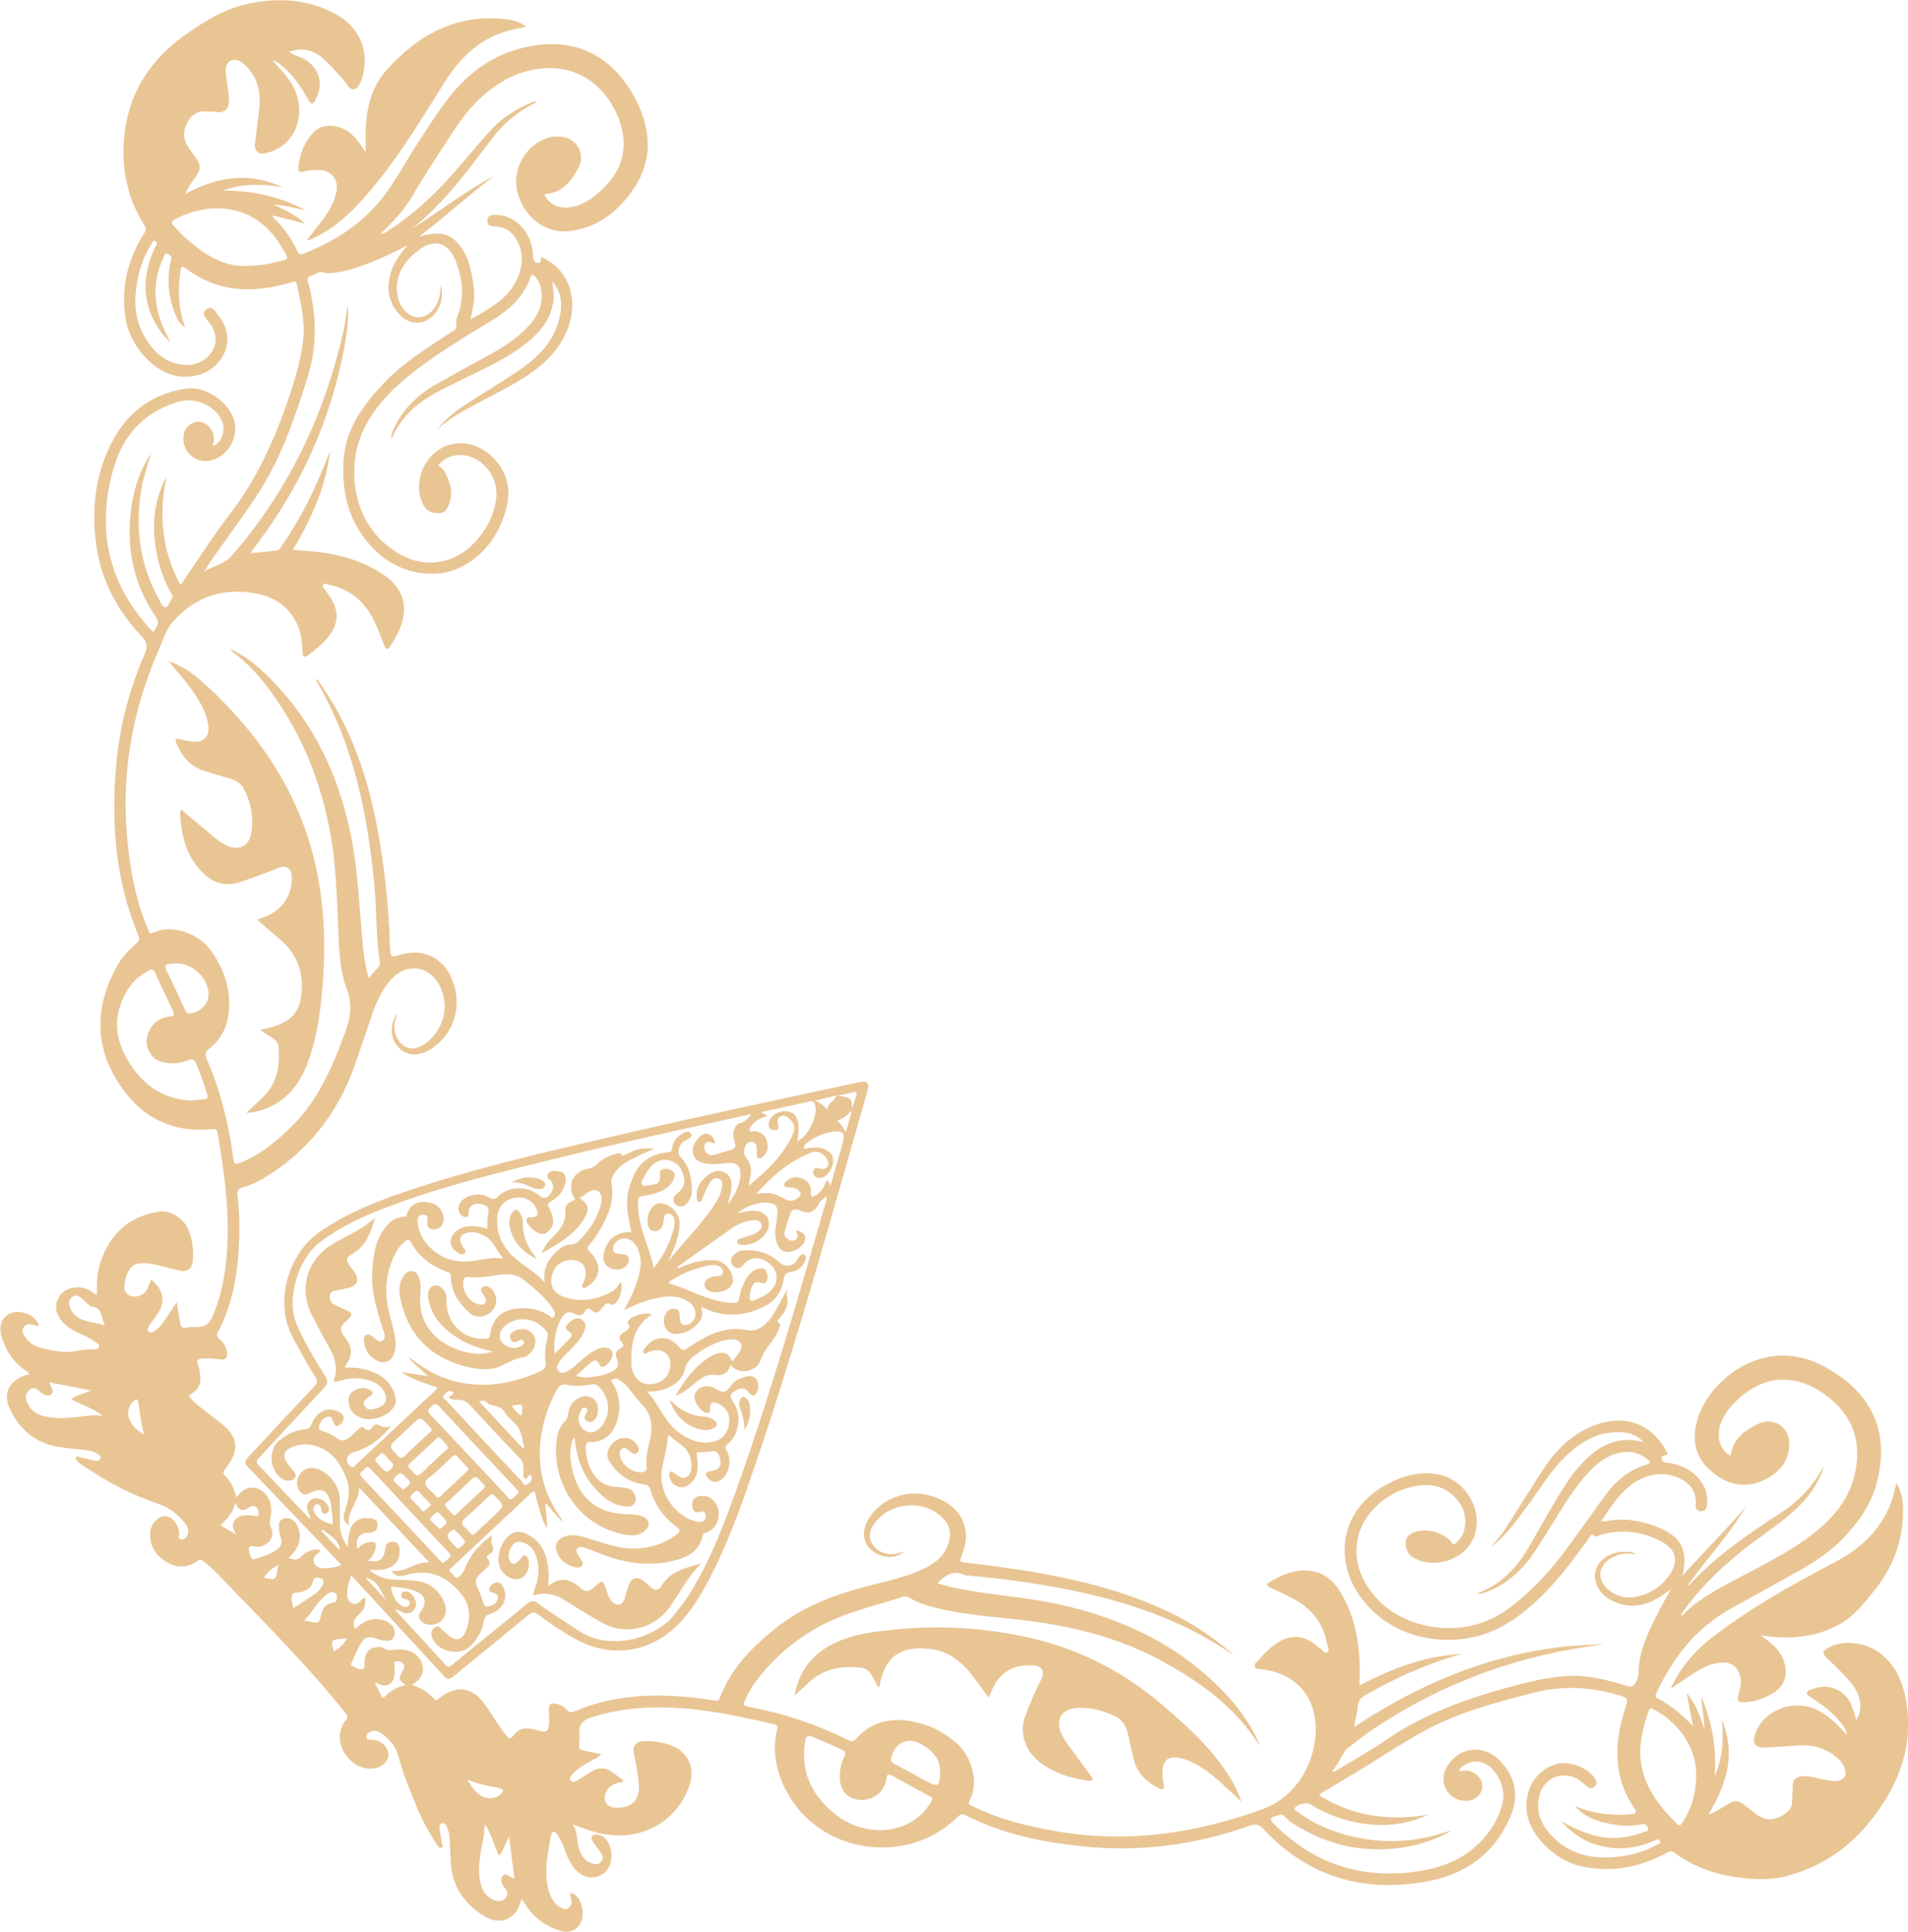
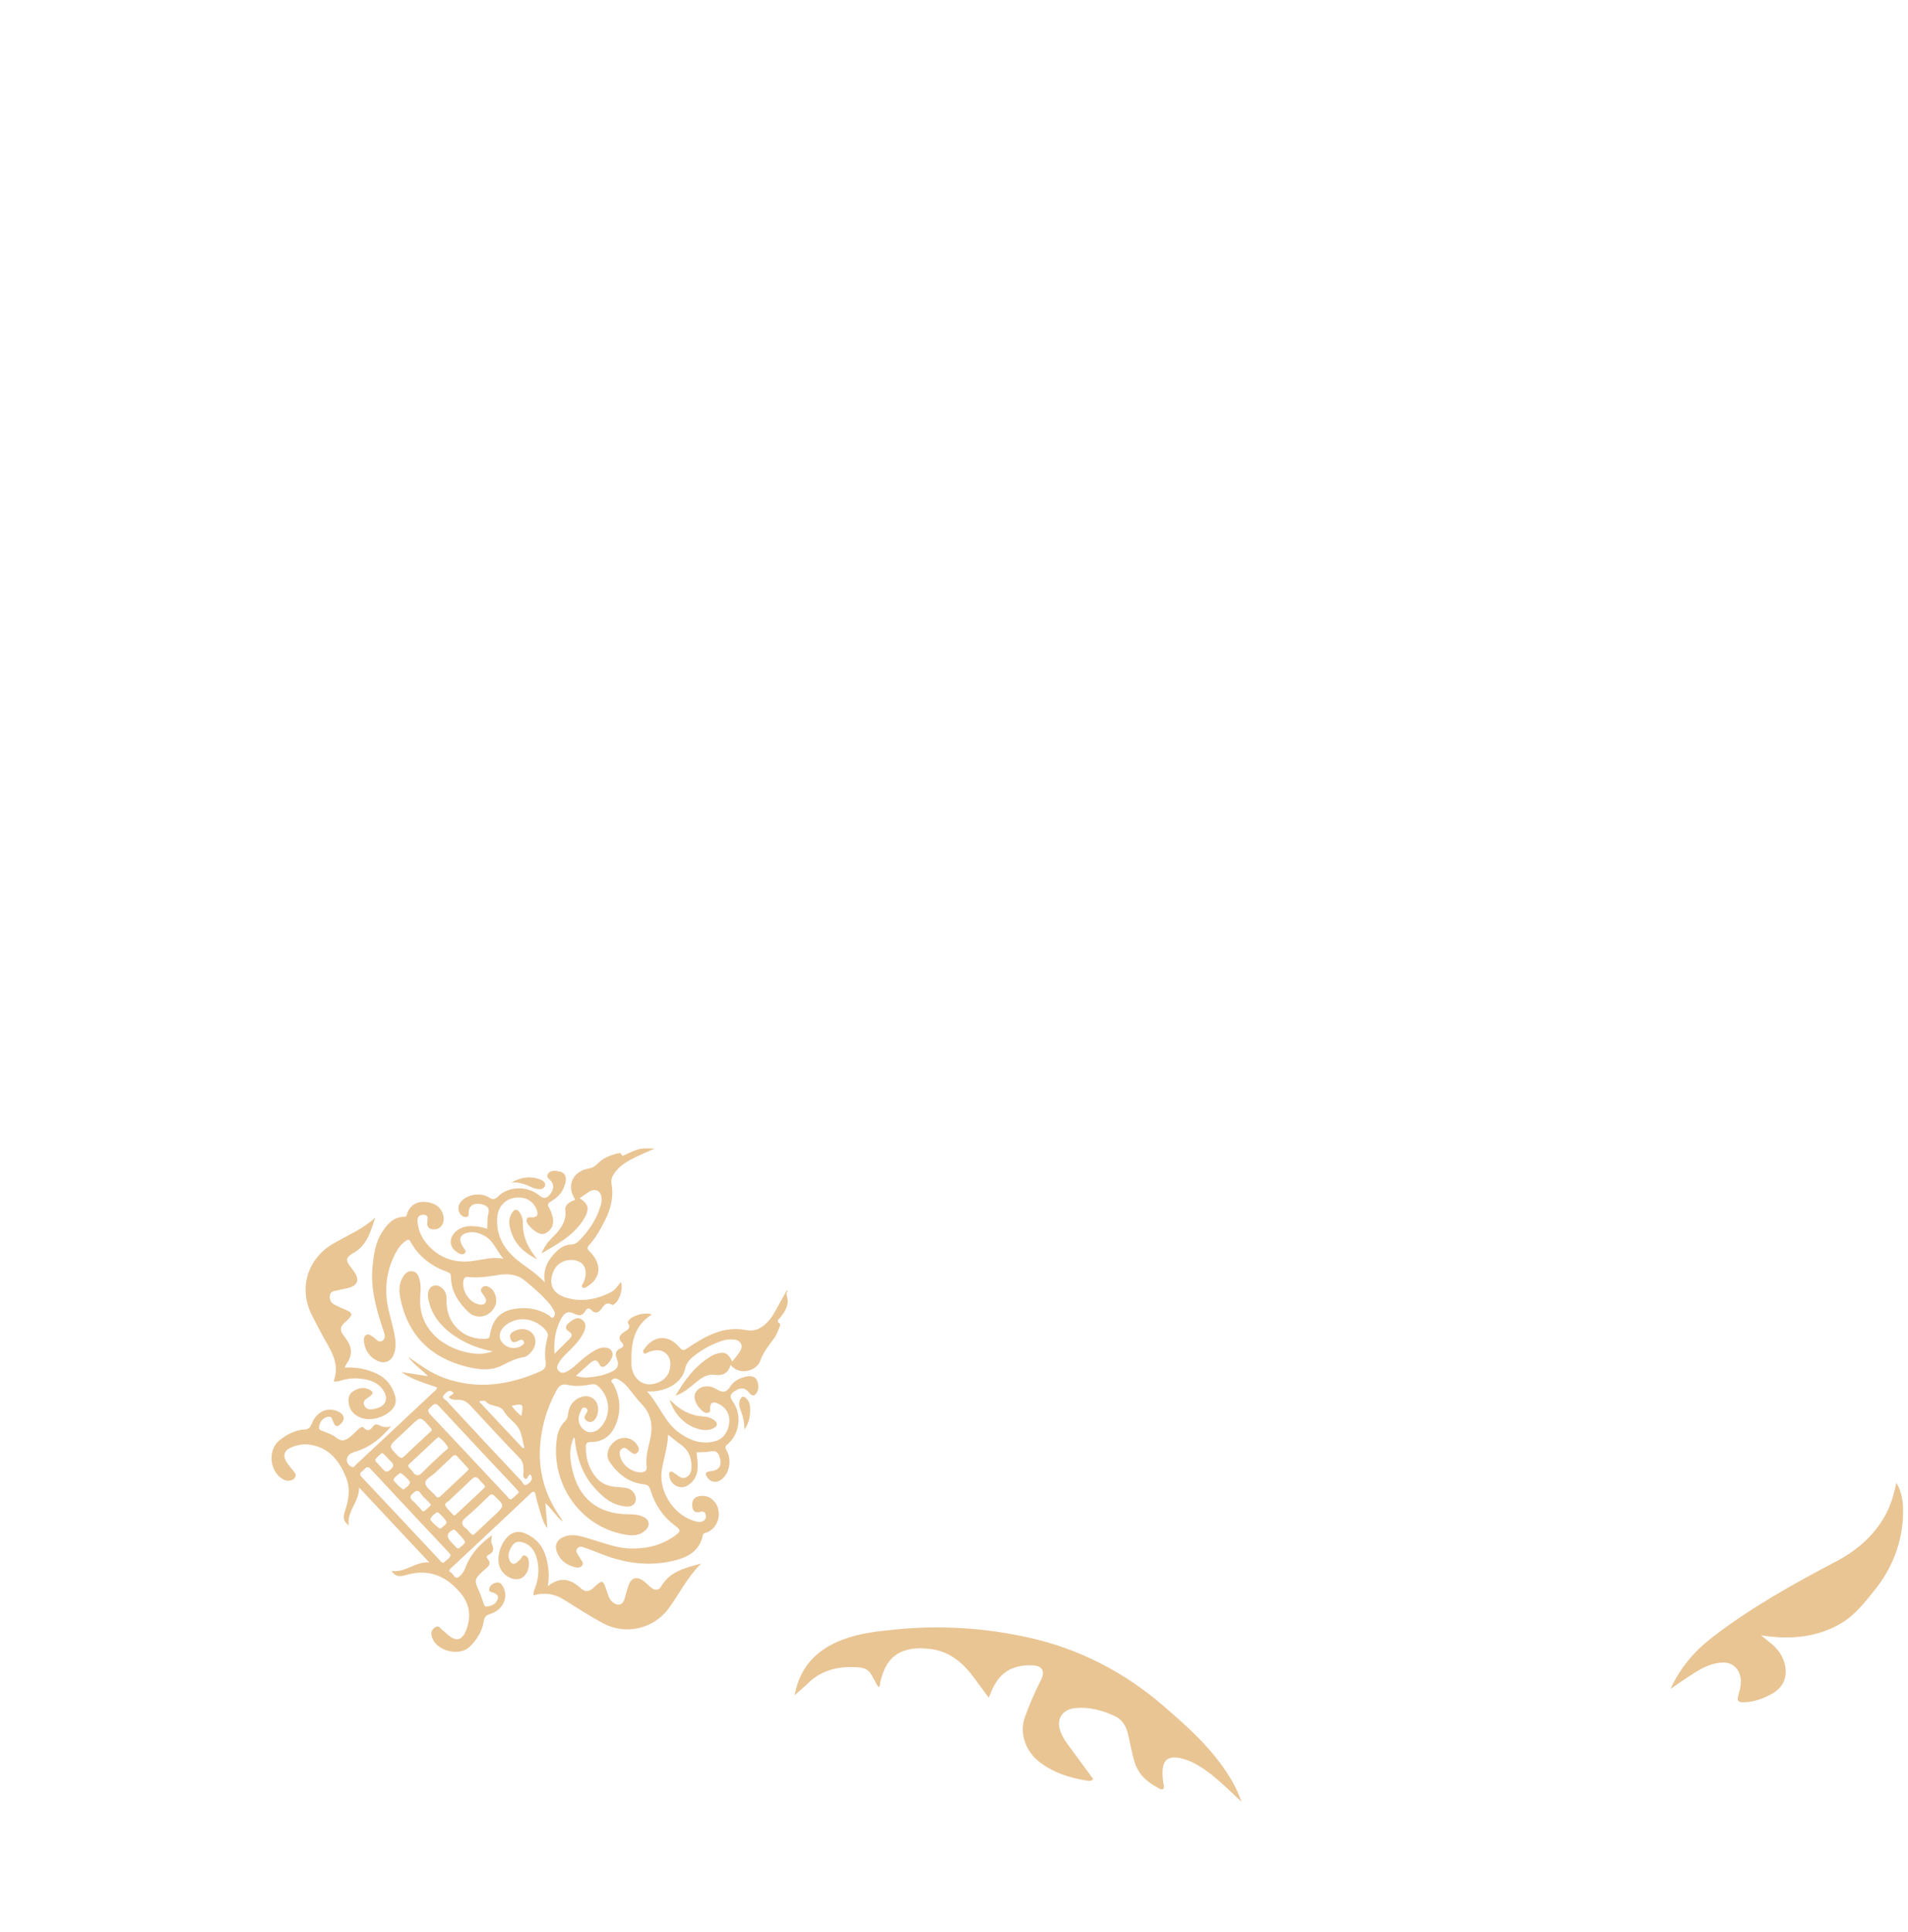
<svg xmlns="http://www.w3.org/2000/svg" version="1.1" id="Layer_1" x="0px" y="0px" viewBox="0 0 798.65 808.4" style="enable-background:new 0 0 798.65 808.4;" xml:space="preserve">
  <style type="text/css">
	.st0{fill:#E9C594;}
</style>
  <g>
-     <path class="st0" d="M146.97,659.31c-0.72,2.58-1.55,4.49-1.61,6.63c-0.06,1.97-0.12,3.94,1.88,5c1.99,1.06,3.17-0.52,4.43-1.68   c0.24-0.22,0.54-0.37,1.15-0.78c0.4,3.02-0.38,5.33-2.4,7.06c-1.94,1.66-3.32,3.33-1.72,6.16c2.15-2.01,4.61-3.79,7.85-4.07   c2.69-0.24,5.07,0.42,7.05,2.2c1.54,1.38,2.12,3.22,1.24,5.18c-0.9,2.01-2.78,1.74-4.5,1.51c-0.89-0.12-1.76-0.43-2.63-0.69   c-4-1.19-4.96-0.93-7.08,2.7c-1.28,2.18-2.21,4.56-3.23,6.88c-0.26,0.6-0.93,1.61,0.02,1.87c1.46,0.39,2.72,1.72,4.35,1.22   c0.95-0.29,0.81-1.25,0.8-2.1c-0.06-4.58,1.72-6.85,5.58-7.12c0.62-0.04,1.46-0.16,1.85,0.17c2.24,1.89,4.73,0.89,7.17,0.87   c1.25-0.01,2.58,0.09,3.75,0.5c3.31,1.16,5.68,3.4,6.09,6.99c0.37,3.24-1.56,5.43-4.6,7.33c3.9,1.26,7.05,3.22,9.57,6.09   c0.39,0.44,0.78,0.35,1.18,0.05c0.29-0.22,0.55-0.48,0.84-0.7c7.3-5.62,13.75-4.67,19.07,2.91c2.35,3.34,4.54,6.79,6.83,10.17   c0.61,0.9,1.33,1.73,2.02,2.57c1.01,1.23,1.6,2.07,3.05-0.01c2.54-3.63,6.4-3.12,10.14-2.07c3.86,1.08,4.41,0.74,4.73-3.39   c0.12-1.53-0.01-3.08-0.1-4.62c-0.16-2.97,0.86-3.77,3.74-2.95c1.54,0.44,2.82,1.31,3.85,2.46c0.94,1.05,1.74,1.17,3.06,0.6   c13.3-5.71,27.27-7.23,41.58-6.44c5.63,0.31,11.23,0.84,16.78,1.82c1.1,0.19,2.04,0.33,2.59-1.12   c4.59-12.27,13.42-21.14,23.39-29.14c11.38-9.13,24.65-13.99,38.55-17.63c7.97-2.09,16.09-3.7,23.61-7.32   c4.79-2.31,8.52-5.44,10.16-10.7c1.26-4.03,0.54-7.47-2.49-10.47c-8.18-8.07-22.46-6.69-28.89,2.84c-1.68,2.49-2.37,5.19-0.65,7.91   c2.08,3.28,5.25,4.68,9.06,4.4c1.48-0.11,2.93-0.73,4.42-1.12c-3.64,3.18-9.03,3.06-13.36-0.27c-3.73-2.87-4.57-7.58-2.17-12.25   c4.73-9.24,16.56-14.01,26.87-10.69c7.21,2.32,12.87,6.32,14.31,14.44c0.62,3.53-0.22,6.85-1.49,10.1   c-1.16,2.97-1.18,2.99,1.85,3.37c11.26,1.39,22.51,2.81,33.67,4.92c18.79,3.55,37.11,8.59,54.25,17.29   c8.67,4.4,16.54,10.06,24.02,16.34c-0.82-0.47-1.67-0.9-2.45-1.42c-18.87-12.53-39.75-20-61.76-24.76   c-15.55-3.37-31.25-5.6-47.09-6.98c-0.36-0.03-0.77,0.02-1.08-0.13c-4.65-2.18-8.27-0.42-11.6,3.31c3.82,1.4,7.81,2.17,11.81,2.88   c12.95,2.29,26.13,3.18,39,6c27.23,5.96,51.41,17.59,70.58,38.39c5.69,6.18,10.29,13.09,13.63,20.85   c-2.88-3.94-5.65-7.95-8.94-11.55c-9.38-10.27-20.78-17.8-32.91-24.34c-17.01-9.17-35.37-13.87-54.39-16.36   c-13.04-1.71-26.24-2.26-39.07-5.43c-3.88-0.96-7.71-2.07-11.18-4.14c-0.87-0.51-1.73-1.01-2.81-0.65   c-12.13,3.96-24.74,6.58-36.03,12.92c-10.11,5.68-18.68,13.14-25.66,22.41c-1.7,2.25-3.13,4.68-4.3,7.25   c-1.34,2.95-1.35,3,1.73,3.61c14.32,2.8,28.06,7.32,41.13,13.83c1.14,0.57,1.98,0.93,3.05-0.29c7.65-8.7,17.26-9.48,27.65-6.56   c5.59,1.57,10.47,4.5,14.83,8.33c5.46,4.79,9.59,15.56,5.34,23.59c-1,1.89,0.21,2.09,1.34,2.66c10.91,5.46,22.59,8.27,34.53,10.37   c29.87,5.25,58.57,1.07,86.9-9.26c14.98-5.46,22.58-21.33,22-34.77c-0.56-13.05-8.85-21.82-21.86-23.63   c-1.3-0.18-3.12,0.19-3.65-1.18c-0.48-1.25,1.15-2.1,1.93-3.03c2.57-3.08,5.41-5.87,9.03-7.75c4.74-2.47,9.24-2.17,13.55,0.97   c0.88,0.64,1.7,1.37,2.63,1.94c1.1,0.67,1.9,2.63,3.24,1.87c1.17-0.66,0.12-2.37-0.09-3.54c-1.52-8.53-6.39-14.67-13.92-18.74   c-3.27-1.77-6.68-3.28-10.03-4.88c-1.22-0.58-1.65-1.29-0.31-2.09c5.88-3.53,12.02-6.08,19.09-4.47c4.62,1.05,7.89,4.03,10.34,7.89   c5.43,8.57,7.7,18.14,8.39,28.13c0.25,3.61,0.04,7.26,0.04,11.52c13.56-6.93,27.1-12.38,42.73-13.08   c-14.8,4.14-28.09,10.12-40.79,17.51c-1.64,0.95-2.44,2.02-2.61,4c-0.26,2.92-1.02,5.8-1.62,9.01   c32.01-21.06,66.17-34.22,104.52-34.55c-34.69,4.18-66.73,15.67-95.89,35.05c-3.78,2.51-7.33,5.36-10.97,8.06   c-0.5,0.37-1.06,0.78-1.36,1.31c-1.68,2.96-3.33,5.94-5.46,8.88c1.3,0.03,1.95-0.67,2.68-1.11c6.83-4.15,13.83-8.03,20.41-12.54   c16.44-11.28,34.92-17.53,53.94-22.57c6.85-1.81,13.76-3.33,20.85-3.82c8.77-0.61,17.13,1.55,25.38,4.08   c2.08,0.64,2.84,0.25,3.93-1.6c1.39-2.37,0.94-4.76,1.22-7.19c0.63-5.45,2.59-10.55,4.9-15.51c2.58-5.55,5.43-10.96,8.6-16.3   c-1.28,0.94-2.52,1.95-3.84,2.82c-6.18,4.06-12.74,5.72-19.85,2.68c-6.01-2.57-9.24-7.95-7.98-13.01   c1.24-5.05,6.99-8.48,13.37-7.97c1.16,0.09,2.38,0.04,3.7,1.12c-3.85-0.8-7.2-0.37-10.34,1.37c-5.81,3.23-6.37,9.42-1.15,13.56   c3.93,3.11,8.46,3.67,13.14,2.36c5.15-1.44,9.33-4.44,12.35-8.88c3.7-5.44,2.76-10.33-3.01-13.54c-7.91-4.4-16.38-5.57-25.27-3.31   c-1.19,0.3-2.43,1.61-3.96,0.15c-0.55-0.52-1.14,0.86-1.58,1.45c-5.53,7.43-10.89,15.02-17.34,21.69   c-8.54,8.85-18.06,16.65-30.26,19.54c-17.56,4.15-38.19-1.28-49.28-18.46c-9.14-14.16-7.6-34.5,12.13-45.21   c6.62-3.59,13.56-5.64,21.17-4.32c13.73,2.38,21.25,19.04,13.47,29.84c-4.81,6.68-15.2,9.25-22.51,5.56   c-1.94-0.98-3.39-2.35-3.89-4.6c-0.76-3.42,0.25-5.39,3.53-6.58c4.96-1.81,12.42,0.17,15.52,4.41c1.06,1.45,1.47,0.38,2.03-0.08   c4.24-3.53,4.92-11.03,1.44-16.22c-4.1-6.1-9.85-8.5-17.13-7.61c-12.13,1.48-23.45,10.97-25.64,22.02   c-2.01,10.09,1.54,18.44,8.42,25.8c11.37,12.15,36.01,17.41,54.43,3.85c9.66-7.11,17.57-15.71,24.6-25.24   c5.17-7.01,10.25-14.1,15.29-21.21c4.64-6.54,10.28-11.73,18.18-13.98c2.24-0.64,1.1-1.58,0.22-2.28   c-4.11-3.32-8.72-3.74-13.61-2.11c-5.48,1.82-9.4,5.74-13.01,9.99c-6.14,7.23-10.67,15.56-15.77,23.49   c-3.24,5.04-6.21,10.26-10.46,14.57c-4.46,4.53-9.51,8.13-15.65,10.02c-0.52,0.16-1.04,0.32-1.57,0.43   c-0.34,0.07-0.7,0.05-1.11-0.08c2.37-1.14,4.81-2.09,7.02-3.52c6.17-3.99,10.79-9.4,14.43-15.69c5.31-9.19,10.36-18.54,16.17-27.44   c2.14-3.28,4.62-6.3,7.39-9.06c6.86-6.84,14.71-10.55,24.69-7.65c-2.34-2.61-5.3-3.86-8.67-4.13   c-10.09-0.83-17.85,3.89-24.64,10.65c-6.15,6.12-10.5,13.66-15.67,20.55c-4.57,6.1-8.93,12.38-15.24,16.94   c2.32-2.52,4.59-5.07,6.43-7.95c5.24-8.18,10.35-16.43,15.64-24.58c5.35-8.24,12.07-14.98,21.46-18.54   c13.18-5,24.54-0.55,30.79,11.98c-0.64,0.99-3.69-0.09-2.27,2.73c0.51,1.01,1.3,0.82,2.05,0.92c5.22,0.69,9.8,2.61,13.26,6.74   c2.7,3.23,3.84,6.94,3.33,11.13c-0.18,1.45-0.99,2.44-2.46,2.43c-1.47-0.01-2.46-0.96-2.28-2.47c1.2-9.63-9.44-14.22-17.36-12.83   c-6.77,1.19-11.66,5.25-15.78,10.38c-2.25,2.8-4.16,5.88-6.36,9.01c2.12,0.32,3.83-0.38,5.6-0.51c6.39-0.47,12.47,0.8,18.34,3.2   c9.56,3.9,12.51,9.56,10.03,20.21c9.07-10.13,18.26-19.16,26.64-28.98c-7.03,11.72-16.3,21.8-24.37,32.81   c0.24,0.09,0.44,0.2,0.48,0.16c11.16-12.17,24.68-21.35,38.39-30.28c6.09-3.97,11.24-8.88,15.24-14.97   c0.99-1.51,1.87-3.1,2.95-4.56c-2.1,6.22-5.52,11.67-10.16,16.3c-6.33,6.31-13.85,11.16-20.92,16.55   c-10.31,7.86-19.72,16.6-27.36,27.14c-0.56,0.77-1.29,1.46-1.47,2.62c0.33-0.17,0.6-0.24,0.76-0.41   c6.31-6.49,14.19-10.6,22.06-14.79c10.09-5.38,20.43-10.42,29.72-17.09c10.6-7.61,19.1-17.03,20.88-30.85   c1.5-11.67-2.47-21.03-11.58-28.28c-6.46-5.14-13.58-8.08-22.13-7.27c-9.84,0.94-22.05,11.48-23.61,20.06   c-0.93,5.07,0.32,8.91,4.6,11.73c0.95-6.95,5.66-10.62,11.43-13.37c6.48-3.09,13.14,0.98,13.18,8.18   c0.04,6.69-3.57,11.36-9.08,14.46c-7.89,4.45-15.53,3.45-22.59-2.08c-6.75-5.28-9.14-12.13-7.29-20.52   c3.94-17.9,28.34-37.96,53.7-24.06c7.1,3.89,13.4,8.72,17.87,15.59c6.59,10.13,6.98,21.12,4.16,32.47   c-2.28,9.16-7.46,16.61-13.84,23.39c-5.69,6.03-12.54,10.43-19.69,14.43c-9.18,5.15-18.4,10.23-27.61,15.33   c-14.66,8.12-24.38,20.58-31.3,35.52c-0.4,0.86-0.58,1.49,0.42,2.01c5.68,2.99,10.58,6.95,14.98,11.78   c-0.87-4.5-1.74-9.01-2.69-13.94c3.85,4.41,5.46,9.49,7.47,15.16c-0.16-5.08-1.09-9.32-1.34-13.63c4.53,10.65,6.48,21.72,5.6,33.32   c3.26-7.47,3.94-15.27,2.96-23.62c4.95,11.42,4.09,23.86-5.61,39.63c2.64-0.79,4.51-2.13,6.41-3.32c4.96-3.11,5.8-3.09,10.3,0.56   c1.06,0.86,2.15,1.68,3.22,2.52c4.71,3.7,9.57,2.4,13.71-1.45c1-0.93,1.37-2.12,1.43-3.43c0.09-2.09,0.18-4.17,0.22-6.26   c0.05-3.18,0.94-4.25,4.09-4.63c3.24-0.39,6.23,1,9.36,1.43c2.13,0.29,4.23,1.08,6.42,0.21c1.75-0.7,2.54-1.8,2.2-3.76   c-0.51-2.92-2.33-4.88-4.54-6.54c-4.47-3.38-9.58-4.6-15.12-4.24c-4.71,0.3-9.42,0.67-14.14,0.88c-3.88,0.17-5.25-1.78-4.04-5.51   c3.46-10.6,17.25-15.46,27.27-9.59c4.19,2.45,7.68,5.74,11.12,9.82c-0.05-2.25-1.21-3.43-2.12-4.67   c-3.34-4.54-7.88-7.74-12.47-10.86c-0.8-0.55-2.13-0.95-2.05-1.98c0.09-1.19,1.56-1.34,2.51-1.73c6.56-2.67,13.8,0.5,16.27,7.1   c0.66,1.77,1.2,3.58,1.97,5.92c1.86-3.39,1.94-6.39,1.06-9.49c-0.79-2.77-2.44-5.04-4.29-7.19c-2.79-3.24-5.89-6.18-8.99-9.12   c-2.33-2.22-2.2-3.01,0.62-4.59c6.12-3.44,15.97-2.16,22.01,2.79c6.52,5.34,9.31,12.63,10.54,20.59   c2.28,14.73-1.21,28.12-9.12,40.74c-9.83,15.69-22.99,26.78-41.04,31.52c-7.85,2.06-15.88,1.44-23.78,0.05   c-8.42-1.48-16.22-4.62-23.11-9.75c-1.29-0.96-2.07-0.69-3.33-0.01c-11.24,6.09-23.09,8.4-35.75,5.66   c-10.65-2.3-21.48-12.68-22.78-22.44c-1.26-9.47,3.52-17.79,12.35-20.36c5.35-1.56,13.44,1.59,16.35,6.32   c0.68,1.1,0.56,2.08-0.26,2.98c-0.87,0.94-1.95,1-2.95,0.3c-1.11-0.78-2.08-1.76-3.16-2.58c-6.41-4.83-15.29-1.64-17.14,6.19   c-1.68,7.1,0.99,12.76,6,17.63c7.94,7.72,17.68,9.14,28.07,7.8c5.13-0.66,10.12-2.15,14.72-4.64c0.71-0.38,2.31-0.46,1.69-1.81   c-0.6-1.32-1.67-0.38-2.55-0.01c-6.88,2.86-14.01,3.87-21.32,2.31c-7.1-1.51-12.89-5.35-17.64-10.8c4.98,3.03,10.22,5.38,15.93,6.6   c6.52,1.4,12.82,0.42,18.96-1.9c0.67-0.25,2.17-0.24,1.67-1.55c-0.39-1.04-1.14-2.01-2.71-1.65c-5.07,1.16-10.12,0.58-15.11-0.57   c-4.9-1.13-9.43-3.02-12.78-7.05c7.59,3.26,15.47,4.12,23.6,3.42c2-0.17,2.36-0.79,1.22-2.48c-8.8-13.01-8.54-26.93-4-41.23   c1.59-5.01,1.63-4.92-3.49-6.39c-11.4-3.26-22.77-3.77-34.38-0.8c-15.94,4.07-31.85,8.22-46.35,16.2   c-9.29,5.11-18.14,11.04-27.21,16.56c-4.81,2.93-9.67,5.76-14.5,8.65c-0.68,0.41-1.55,0.6-1.94,1.65   c14.2,8.72,29.52,10.82,45.77,7.99c-8.47,3.83-17.32,5.18-26.47,3.91c-8.26-1.14-16.03-3.83-23.16-8.26   c-1.39-0.87-5.45,0.04-6.27,1.46c-0.61,1.07,0.53,1.3,1.1,1.74c5.63,4.29,11.96,7.19,18.7,9.2c15.39,4.6,30.62,3.89,45.62-1.49   c-2.71,2.14-10.14,5.19-16.42,6.5c-18.04,3.75-34.78,0.43-50.22-9.52c-1.21-0.78-2.25-1.84-3.27-2.86   c-0.65-0.66-1.16-0.8-2.12-0.52c-4.47,1.32-4.59,1.46-1.28,4.68c15.89,15.5,34.87,21.91,56.93,19.23   c9.54-1.16,18.48-3.83,25.93-10.2c5.64-4.83,9.71-10.78,11.72-17.97c1.62-5.81-0.87-12.69-5.65-16.32   c-3.97-3.01-9.58-2.17-12.49,1.98c0.88,0.48,1.74,0.08,2.58,0.03c3.59-0.19,7.22,2.98,7.24,6.31c0.03,3.61-2.86,6.34-6.71,6.37   c-7.47,0.05-11.92-7.54-8.23-14.04c4.93-8.69,15.67-9.93,22.47-2.63c6.6,7.08,7.93,14.97,4,23.83   c-6.71,15.13-18.6,23.55-34.54,26.51c-26.81,4.97-49.96-1.89-68.75-22.02c-1.74-1.87-3.17-2.13-5.57-1.28   c-22.66,8.07-45.98,11.15-69.93,8.65c-16.86-1.75-33.37-5.05-48.65-12.86c-1.48-0.76-2.44-0.71-3.74,0.58   c-21,20.76-57.69,15.45-71.52-10.62c-4.24-8-6.28-16.87-3.97-26.1c0.34-1.37-0.08-1.8-1.25-2.07c-19.04-4.46-38.14-8.43-57.9-6.64   c-6.44,0.58-12.75,1.81-18.89,3.83c-3.65,1.2-5.1,3.42-4.74,7.16c0.08,0.81,0.08,1.64-0.01,2.45c-0.37,3.67-0.39,3.68,3.28,4.49   c1.85,0.41,3.71,0.75,5.9,1.18c-1.57,1.76-3.51,2.28-5.13,3.27c-2.32,1.43-4.78,2.64-6.58,4.77c-0.74,0.88-1.94,1.93-1.05,3.05   c0.89,1.12,2.15,0.25,3.15-0.37c1.7-1.04,3.43-2.05,5.08-3.18c3.19-2.2,6.3-1.98,9.36,0.17c1.55,1.09,3.03,2.28,4.55,3.43   c-0.71,0.89-1.6,0.69-2.36,0.89c-1.61,0.43-3.13,1.08-4.16,2.43c-1.27,1.67-1.96,3.61-1.03,5.6c0.85,1.83,2.64,2.33,4.57,2.37   c6.56,0.13,9.86-3.47,9.31-10.02c-0.36-4.27-1.23-8.43-2.09-12.61c-0.64-3.13,0.93-5.14,4.1-5.24c4.03-0.14,7.96,0.42,11.75,1.88   c6.37,2.45,9.64,8.87,7.79,15.4c-3.94,13.91-16.86,22.98-31.46,22.13c-3.01-0.17-5.98-0.55-8.85-1.41c-2.85-0.86-5.61-2-8.91-3.2   c2.07,3.01,1.64,6.24,2.35,9.24c0.75,3.14,2.14,5.82,5.35,7.05c1.47,0.56,3.05,0.83,4.23-0.68c1.2-1.54,0.48-2.88-0.5-4.19   c-1.08-1.45-2.29-2.84-3.17-4.42c-0.96-1.73-0.16-2.81,1.83-2.7c0.7,0.04,1.45,0.24,2.06,0.58c3.08,1.7,4.71,6.26,3.84,10.57   c-0.77,3.83-3.66,6.48-7.5,6.77c-3.05,0.23-5.42-1.18-7.41-3.34c-1.88-2.04-3.03-4.49-4-7.06c-0.99-2.63-2.01-5.26-3.58-7.62   c-0.35-0.53-0.7-1.13-1.47-1.02c-0.75,0.1-1.02,0.68-1.13,1.35c-1.28,7.65-3.22,15.27-1,23.09c0.87,3.08,2.24,5.76,5.16,7.34   c1.06,0.58,2.18,1,3.27,0c1.01-0.93,1.57-1.98,1.08-3.39c-0.18-0.51-0.27-1.05-0.41-1.58c-0.09-0.34-0.31-0.69,0.04-1   c0.44-0.4,0.85-0.08,1.24,0.11c3.15,1.53,4.87,7.53,3.3,11.44c-1.57,3.9-4.84,5.31-9.14,3.93c-6.21-1.98-11.1-5.66-14.49-11.28   c-0.33-0.54-0.67-1.08-1.02-1.61c-0.04-0.06-0.16-0.08-0.35-0.17c-0.11,0.32-0.22,0.62-0.31,0.94c-2.15,7.46-8.54,10.23-15.22,6.14   c-8.15-4.99-13.41-12.1-14.06-22c-0.23-3.44-0.39-6.89-0.51-10.34c-0.06-1.76-0.46-3.42-1.16-5c-0.37-0.82-0.85-1.84-1.93-1.59   c-1.19,0.28-1.28,1.46-1.15,2.46c0.24,1.8,0.69,3.57,0.88,5.37c0.08,0.78,1.11,1.9-0.16,2.36c-0.97,0.35-1.56-0.79-2.03-1.5   c-3.09-4.72-5.77-9.67-7.94-14.87c-2.55-6.1-5.12-12.24-7.02-18.56c-0.99-3.3-1.59-6.57-4.04-9.19c-1.37-1.47-2.8-2.85-4.47-3.96   c-1.29-0.85-2.67-1.03-4.14-0.38c-1.01,0.44-1.71,1.1-1.62,2.25c0.1,1.38,1.2,1.04,2.07,1.09c0.63,0.04,1.28,0.06,1.89,0.21   c3.01,0.77,5.29,3.51,5.21,6.2c-0.08,2.58-2.62,5.02-5.83,5.58c-4.66,0.82-9.86-1.9-12.72-6.66c-2.56-4.26-2.43-9.57,0.5-13.3   c0.88-1.11,1.3-1.65,0.17-3.06c-14.78-18.56-31.48-35.36-47.91-52.41c-3.77-3.91-7.38-7.98-11.73-11.31   c-1.04-0.8-1.47-0.75-2.43-0.07c-4.23,3-8.75,3.04-13.04,0.39c-4.42-2.73-7.08-6.73-6.77-12.2c0.2-3.6,3.22-6.93,6.17-6.91   c3.04,0.01,5.95,3.59,5.99,7.29c0.01,0.86-0.8,2.11,0.89,2.35c1.46,0.2,2.18-0.69,2.58-1.91c0.48-1.46,0.34-2.86-0.59-4.14   c-3.03-4.14-6.55-7.08-11.78-8.85c-10.04-3.38-19.6-8.12-28.47-14.06c-1.73-1.16-3.63-2.09-5.1-3.61c-0.43-0.44-1.06-0.9-0.69-1.62   c0.42-0.83,1.14-0.26,1.69-0.14c2.04,0.45,4.05,0.99,6.08,1.46c0.95,0.22,1.97,0.09,2.39-0.81c0.5-1.06-0.49-1.65-1.25-2.1   c-1.5-0.9-3.13-1.38-4.88-1.56c-3.97-0.42-7.97-0.72-11.9-1.42c-9.29-1.66-15.79-7.3-19.76-15.53c-3.43-7.11-0.1-12.75,8.02-14.81   c-0.4-1.03-1.43-1.34-2.19-1.91c-4.9-3.71-8.04-8.55-9.57-14.48c-1.58-6.16,2.81-10.72,9.05-9.41c3.41,0.71,5.86,2.68,6.78,5.47   c-0.96,0.45-1.72-0.22-2.56-0.42c-1.41-0.35-2.73-0.27-3.72,0.96c-1.04,1.3-0.54,2.62,0.19,3.8c1.43,2.33,3.5,3.96,6.13,4.7   c5.43,1.52,10.87,2.71,16.58,1.41c2.01-0.46,4.15-0.34,6.23-0.51c0.88-0.07,2.04,0.08,2.33-0.97c0.32-1.21-0.89-1.66-1.67-2.21   c-2.38-1.7-5.08-2.8-7.7-4.04c-1.9-0.9-3.66-1.99-5.19-3.46c-3.64-3.5-4.47-7.65-2.22-11.27c2.25-3.63,7.08-4.97,11.58-3.32   c1.44,0.53,2.63,1.47,4.26,2.58c-0.1-4.97,0.06-9.47,1.52-13.8c4.05-11.99,12.08-19.34,24.8-21.14c4.42-0.63,9.8,2.73,11.81,7.22   c1.86,4.16,2.38,8.55,2.06,13.05c-0.28,3.85-2.35,5.26-6.11,4.33c-3.87-0.95-7.71-2.12-11.63-2.8c-7.33-1.26-9.97,1.71-10.92,9.22   c-0.24,1.91,0.68,3.75,2.9,4.39c2.18,0.63,5.19-0.44,6.4-2.52c0.8-1.38,1.27-2.96,1.88-4.44c5.43,4.33,6.22,9.44,2.28,14.99   c-1.05,1.48-2.18,2.91-3.15,4.44c-0.45,0.71-1.07,1.69-0.12,2.45c0.73,0.58,1.57,0.17,2.27-0.29c1.78-1.16,3.17-2.71,4.34-4.46   c1.58-2.37,3.15-4.75,5.1-7.68c0.55,3.32,0.94,5.96,1.44,8.59c0.29,1.54,0.82,2.78,2.92,2c0.97-0.36,2.16-0.22,3.24-0.19   c4.04,0.14,6.01-1.05,7.59-4.86c3.85-9.24,5.47-18.95,5.99-28.9c0.84-15.99-1.34-31.71-4.06-47.38c-0.2-1.14-0.44-1.88-2.06-1.71   c-15.71,1.69-28.49-4-37.61-16.64c-12.06-16.7-12.25-34.35-2.11-52.14c1.94-3.4,4.66-6.27,7.64-8.82c1.18-1,1.61-1.82,0.95-3.42   c-9.92-23.84-11.61-48.77-9.01-74.08c1.56-15.13,5.64-29.76,11.67-43.75c1.29-3,1.07-4.84-1.24-7.29   c-10.07-10.68-16.86-23.17-18.97-37.84c-2.27-15.77-0.45-31.09,7.38-45.12c6.5-11.65,16.71-18.78,30.02-20.77   c9.29-1.39,20.01,7.04,20.69,15.75c0.55,7.12-4.79,13.84-11.52,14.51c-6.78,0.67-11.96-6.07-9.61-12.5c0.95-2.6,4.12-4.37,6.83-3.8   c3.19,0.67,5.67,4.16,5.35,7.58c-0.07,0.8-0.28,1.58-0.44,2.44c3.7-1.27,5.53-6.39,3.86-10.41c-2.71-6.52-11.32-10.26-18.57-8.02   c-13.78,4.26-22.59,13.62-26.62,27.21c-7.5,25.29-2.83,48.08,15.09,67.81c0.42,0.46,0.91,0.85,1.38,1.29   c2.62-3.99,2.5-4.11,0.1-7.74c-8.12-12.31-10.97-26.01-9.77-40.51c0.89-10.77,4.42-20.48,8.71-26.31   c-1.48,4.69-3.13,9.34-3.97,14.2c-2.87,16.47-0.88,32.18,7.42,46.87c0.69,1.22,1.28,3.22,2.61,3.14c1.26-0.08,1.61-2.2,2.49-3.33   c0.99-1.28-0.05-2.23-0.56-3.21c-4.64-8.96-6.95-18.49-6.71-28.57c0.17-6.96,1.98-13.56,5.26-19.8   c-3.38,15.77-2.1,30.89,5.58,45.25c0.98-0.28,1.17-1.05,1.56-1.6c6.46-9.33,12.52-18.96,19.44-27.94   c10.8-14.01,18.01-29.73,23.76-46.26c2.96-8.49,5.67-17.04,6.74-26.02c0.96-8.1-0.96-15.87-2.6-23.68   c-0.39-1.85-1.59-1.02-2.5-0.76c-5.07,1.46-10.19,2.5-15.49,2.78c-10.29,0.54-19.56-2.14-27.86-8.24   c-2.35-1.73-2.58-1.61-2.98,1.34c-1.05,7.74-0.74,15.36,2.08,22.78c-1.89-1.1-3-2.4-4.2-5.49c-2.71-7.01-3.56-14.22-1.91-21.63   c0.1-0.44,0.24-0.88,0.29-1.33c0.15-1.23-0.8-1.9-1.63-2.27c-1.07-0.48-1.21,0.78-1.51,1.4c-5.51,11.43-4.07,22.53,1.66,33.41   c0.38,0.72,0.83,1.4,1.28,2.15c-3.61-2.35-8.08-9.48-9.6-15.54c-2.05-8.19-0.67-16.01,2.78-23.57c0.19-0.41,0.42-0.8,0.67-1.18   c0.47-0.72,0.48-1.43-0.25-1.91c-1.01-0.66-1.22,0.4-1.54,0.92c-2.85,4.49-4.78,9.4-5.84,14.58c-1.64,8.07-1.74,16.13,2.36,23.61   c3.67,6.7,8.6,11.86,16.85,12.65c4.77,0.46,9.69-1.8,12.02-5.87c2.17-3.81,1.62-8.03-1.54-12.16c-1.21-1.58-3.51-3.31-0.94-5.22   c2.34-1.74,3.54,0.78,4.72,2.24c4.57,5.65,5.25,11.9,2.01,17.45c-3.54,6.06-10.16,8.99-17,8.48   c-12.33-0.91-22.03-13.84-23.63-24.22c-2-12.93,0.8-24.89,7.88-35.84c0.76-1.17,0.82-1.95,0.07-3.13   c-7.86-12.37-10.14-26.09-8.14-40.26c2.32-16.42,11.08-29.36,24.44-39.04c8.62-6.25,17.69-11.78,28.4-13.84   c12.32-2.37,24.22-1.45,35.41,4.66c9.9,5.41,14.19,15.68,11.08,26.31c-0.03,0.09-0.03,0.18-0.06,0.27   c-0.65,1.92-1.46,4.18-3.26,4.78c-1.99,0.67-2.85-1.83-4-3.1c-3.16-3.51-6.07-7.25-9.76-10.25c-3.95-3.21-8.35-4.06-13.57-2.26   c1.93,1.54,4.09,1.84,5.92,2.82c6.1,3.26,8.38,9.3,5.82,15.69c-0.2,0.5-0.48,0.97-0.71,1.46c-0.91,1.95-1.83,2.32-3,0.15   c-0.91-1.67-1.95-3.28-2.96-4.89c-2.29-3.63-5.01-6.91-8.38-9.61c-0.94-0.76-1.83-1.67-3.71-2.01c2.76,3,5.18,5.54,7.19,8.43   c6.09,8.74,5.21,20.14-2.07,26.48c-2.32,2.02-5.03,3.23-7.99,3.9c-2.97,0.67-4.78-0.97-4.43-4.03c0.55-4.78,1.23-9.54,1.77-14.32   c0.83-7.23-0.65-13.72-6.24-18.85c-1.59-1.46-3.64-2.32-5.48-1.6c-2,0.77-2.44,3.11-2.26,5.16c0.29,3.25,0.9,6.47,1.26,9.71   c0.51,4.6-0.99,7.58-5.75,6.63c-1.05-0.21-2.18-0.03-3.26-0.15c-3.63-0.39-6.26,0.88-8.11,4.16c-1.9,3.38-2.29,6.67-0.25,10.03   c1.13,1.86,2.41,3.63,3.67,5.4c1.99,2.79,2.05,4.62,0.05,7.44c-1.62,2.29-3.34,4.51-4.52,7.41c12.96-6.89,26.17-9.54,40.75-2.69   c-8.99-1.65-17.14-1.57-25.15,1.36c12.25-0.15,23.82,2.48,34.67,8.15c-4.43-0.73-8.75-2.12-13.32-2.24   c4.57,2.04,9.07,4.11,13.17,7.91c-4.77-1.22-9.06-2.31-13.62-3.47c0.2,0.61,0.21,0.92,0.37,1.06c4.27,3.94,7.51,8.61,9.9,13.87   c0.62,1.37,1.28,1.63,2.67,1.09c13.23-5.1,24.82-12.68,33.48-23.93c5.18-6.73,9.17-14.37,13.81-21.53   c4.01-6.16,7.93-12.41,12.35-18.27c7.06-9.36,15.76-17,26.97-20.86c22.02-7.58,41.41-1.42,52.54,20.29   c7,13.64,6.92,26.97-2.56,39.38c-6.4,8.38-14.53,14.36-25.55,15.53c-9.86,1.04-19.07-5.99-21.61-16.8   c-2.11-8.95,3.46-19,12.22-22.07c2.1-0.74,4.27-0.93,6.45-0.66c6.55,0.81,10.03,7.42,6.88,13.22c-3.09,5.67-6.98,10.43-14.16,10.84   c1.54,3.7,5.24,5.81,9.47,5.55c4.63-0.29,8.48-2.28,12.03-5.16c9.15-7.44,13.91-16.82,10.73-28.52   c-3.77-13.86-15.36-25.67-31.96-24.6c-10.48,0.67-18.8,5.13-26.43,11.92c-6.5,5.78-11.01,12.98-15.65,20.13   c-4.55,7-9.1,14.01-13.33,21.21c-3.55,6.03-8.19,11.06-13.56,16.12c1.65-0.18,2.55-0.91,3.48-1.51   c11.5-7.38,21.18-16.76,29.94-27.17c3.98-4.72,8.01-9.4,12.1-14.02c4.9-5.54,10.92-9.52,17.75-12.3c0.42-0.17,0.85-0.32,1.28-0.44   c0.16-0.04,0.35,0.02,1.14,0.09c-1.45,0.79-2.47,1.32-3.47,1.89c-5.68,3.21-10.62,7.33-14.6,12.49   c-10.53,13.64-20.51,27.77-34.22,38.66c11.56-7.15,22.2-15.69,34.27-21.99c-10.67,7.95-20.4,17.02-31.4,25.36   c8.97-2.5,13.31-1.32,17.56,4.47c1.97,2.68,3.06,5.76,3.88,8.93c0.89,3.43,1.5,6.93,1.61,10.48c0.11,3.54-0.85,6.98-1.5,10.82   c8.03-4.7,16.17-8.74,19.83-17.76c2.22-5.49,2.32-10.97-0.93-16.16c-1.96-3.13-4.84-4.87-8.56-5.01c-1.79-0.07-3.47-0.3-3.35-2.55   c0.12-2.23,1.9-2.29,3.62-2.29c7.76,0.01,14.44,6.72,15.44,15.54c0.06,0.54,0.1,1.09,0.1,1.63c-0.02,1.51,0.41,2.89,2.06,2.98   c1.55,0.08,0.9-1.67,1.48-2.46c10.93,4.76,15.59,16.88,11.24,29.16c-3.15,8.89-9.45,15.19-17.04,20.28   c-6.11,4.09-12.76,7.29-19.22,10.78c-6.44,3.48-13.08,6.68-18.49,11.8c3.15-4.39,7.45-7.5,11.85-10.4   c7.42-4.9,15.12-9.39,22.45-14.42c8-5.5,14.66-12.19,16.83-22.21c1.29-5.95,0.43-10.62-3.15-14.91c0.37,3.15,0.92,5.95,0.44,8.8   c-1.35,8.13-6.51,13.6-12.74,18.27c-8.33,6.26-17.91,10.31-27.15,14.93c-7.15,3.57-14.46,6.81-20.19,12.65   c-3.15,3.2-5.69,6.79-7.65,11.42c-0.31-1.87,0.36-2.94,0.84-4.02c3.72-8.38,10.01-14.41,17.81-18.9   c7.55-4.34,15.25-8.41,22.87-12.63c5.66-3.14,11.05-6.67,15.52-11.41c4.17-4.42,6.75-9.45,5.58-15.77c-0.37-2-1.17-3.81-2.54-5.34   c-0.82-0.92-1.43-0.95-1.89,0.37c-2.92,8.35-9.07,13.74-16.4,18.19c-11.88,7.2-23.83,14.33-34.64,23.1   c-8.84,7.16-16.48,15.51-20.42,26.4c-5,13.81-3.1,37.25,17.27,48.45c9.87,5.43,22.79,4.48,32.16-6.68   c4.12-4.91,6.87-10.42,7.68-16.83c1.32-10.46-7.9-19.92-17.55-18.01c-2.69,0.53-4.89,1.85-6.71,4.15c2.77,1.51,3.64,4.3,4.59,6.97   c0.99,2.79,1.2,5.71,0.14,8.55c-0.76,2.02-1.4,4.2-4.19,4.39c-3,0.2-5.42-0.72-6.79-3.49c-2.26-4.54-2.37-9.26-0.6-13.97   c5.03-13.37,20.87-15.84,30.63-4.88c5.78,6.49,6.76,13.86,4.3,21.86c-3.21,10.44-9.35,18.64-19.34,23.42   c-9.84,4.71-24.79,2.92-35.32-7.51c-10.64-10.54-14-23.37-13.04-37.79c0.87-12.96,8.09-22.64,16.48-31.68   c8.13-8.74,18.28-14.86,28.09-21.41c1.31-0.87,3.14-1.06,2.63-3.85c-0.4-2.17,1.23-4.65,1.72-7.04c1.39-6.89,0.45-13.6-2.34-19.96   c-3.05-6.96-8.64-8.51-14.76-4.04c-6.43,4.7-10.6,10.75-9.24,19.25c0.82,5.13,4.79,9.16,8.7,9.15c4.07-0.01,7.86-3.78,8.91-8.95   c0.28-1.4,0.38-2.84,0.58-4.36c1.05,4.26,0.04,8.71-2.66,11.89c-4.09,4.82-10.56,4.9-14.95-0.04c-5-5.61-5.37-12.06-2.82-18.85   c1.41-3.75,3.89-6.82,6.48-9.91c-4.63,2.57-9.38,4.72-14.2,6.72c-5.38,2.23-10.83,4.17-16.66,4.84c-1.52,0.17-2.94,0.43-4.51-0.17   c-1.75-0.67-3.17,0.97-4.8,1.37c-2.87,0.7-1.5,2.6-1.12,4.09c3.26,12.95,3.41,25.8-0.66,38.66c-5.2,16.47-10.7,32.83-20.04,47.48   c-6.09,9.56-12.97,18.61-19.49,27.9c-1.3,1.85-2.55,3.73-3.66,5.85c3.58-2.62,8.28-3.09,11.39-6.65   c23.89-27.32,38.95-59.03,46.92-94.26c0.4-1.77,0.63-3.57,0.9-5.36c0.27-1.78,0.49-3.58,0.86-5.36c0.44,5.57-0.25,11.07-1.23,16.52   c-5.55,30.73-17.93,58.48-36.72,83.39c-0.82,1.09-1.61,2.19-2.4,3.3c-0.09,0.13-0.09,0.33-0.17,0.62c3.6-0.37,7.16-0.71,10.7-1.1   c1.27-0.14,1.7-1.27,2.3-2.14c7.88-11.44,13.44-22.34,20.09-39.47c-0.88,7.89-2.88,14.83-5.6,21.57   c-2.71,6.73-5.94,13.21-9.99,19.72c4.13,0.35,7.92,0.54,11.66,1.03c9.09,1.19,17.75,3.83,25.51,8.81   c9.63,6.17,11.9,14.97,6.71,25.18c-0.9,1.78-1.91,3.5-2.98,5.19c-0.95,1.51-1.82,1.98-2.64-0.24c-1.26-3.4-2.56-6.8-4.12-10.07   c-3.85-8.1-10.03-13.44-18.94-15.29c-0.81-0.17-1.89-0.97-2.51,0.01c-0.58,0.93,0.52,1.58,0.99,2.29c0.7,1.06,1.48,2.07,2.16,3.14   c3.51,5.49,3.32,10.71-0.6,15.92c-2.43,3.23-5.58,5.69-8.78,8.1c-1.54,1.17-2.2,0.81-2.36-1.09c-0.28-3.43-0.35-6.92-1.57-10.19   c-2.95-7.92-9.05-12.67-16.93-14.32c-13.86-2.9-26.07,0.67-35.68,11.5c-2.89,3.25-4.07,7.46-5.78,11.34   c-10.87,24.7-15.79,50.47-13.59,77.47c1.11,13.62,3.32,27.01,8.74,39.69c0.45,1.06,0.52,2.64,2.52,1.69   c7.78-3.69,18.91,0.59,23.76,7.3c5.93,8.21,8.91,17.17,7.48,27.34c-0.81,5.74-3.48,10.47-8.07,14.01   c-1.52,1.17-1.87,2.15-1.06,4.05c5.77,13.51,9.39,27.63,11.24,42.18c0.25,1.96,0.89,2.19,2.58,1.55c8.7-3.3,15.58-9.15,22.08-15.58   c10.83-10.72,16.57-24.25,21.8-38.2c2.4-6.41,3.63-12.06,1-19.03c-3.62-9.62-3.27-20.17-3.79-30.41   c-0.55-10.69-0.86-21.39-2.63-32.01c-4.05-24.37-13.06-46.54-28.41-66.02c-3.73-4.73-8.09-8.84-12.8-12.57   c-0.46-0.36-0.87-0.78-1.17-1.34c5.18,2.45,9.77,5.79,13.9,9.67c18.44,17.3,29.61,38.66,35.47,63.12   c3.36,14.05,4.32,28.32,5.41,42.62c0.56,7.39,1.09,14.79,3.11,22.41c1.64-1.85,3.05-3.44,4.46-5.02c0.4-0.45,0.4-0.93,0.31-1.51   c-1.7-10.43-1.29-21-2.25-31.49c-2.79-30.26-8.6-59.62-24.24-86.25c-0.13-0.22-0.2-0.47-0.31-0.73c0.93-0.08,1.04,0.74,1.44,1.21   c0.41,0.48,0.71,1.05,1.07,1.57c12.73,18.44,19.54,39.16,23.49,60.98c2.85,15.75,4.54,31.62,4.99,47.63   c0.01,0.27,0.02,0.55,0.04,0.82c0.3,4.14,0.3,4.14,4.26,2.98c11.62-3.41,21.14,3.16,23.33,16.12c1.6,9.44-2.98,19.12-11.26,23.84   c-4.82,2.75-9.48,2.33-12.7-1.14c-3.68-3.96-4-9.41-0.47-14.44c-0.52,1.83-0.98,3.09-1.22,4.4c-0.67,3.67,1.24,7.89,4.27,9.61   c2.77,1.57,6.04,0.97,9.26-1.72c7.15-5.96,9.35-15,5.6-23.05c-4.28-9.19-14.28-10.61-20.96-2.88c-3.73,4.32-5.98,9.5-7.82,14.85   c-2.42,7.03-4.68,14.12-7.19,21.12c-7.27,20.2-19.85,36.1-38.43,47.08c-2.59,1.53-5.34,2.78-8.23,3.54   c-2.03,0.53-2.51,1.48-2.28,3.43c0.91,7.5,0.96,15.04,0.5,22.58c-0.74,12.06-2.9,23.77-8.7,34.55c-0.71,1.33-0.44,2.06,0.64,2.95   c1.65,1.36,2.74,3.16,3.1,5.3c0.43,2.58-0.58,3.65-3.15,3.2c-2.53-0.45-5.05-0.5-7.59-0.27c-1.45,0.13-2.13,0.61-1.38,2.26   c0.52,1.13,0.67,2.44,0.85,3.69c0.67,4.72-0.45,7.01-4.65,9.52c1.62,2.61,4.16,4.24,6.45,6.09c2.47,2,5.09,3.81,7.53,5.85   c6.34,5.32,7.7,10.52,1.37,18.59c-1.09,1.38-1.19,2.03,0.03,3.24c2.38,2.34,3.69,5.33,4.49,8.78c2.45-2.94,5.02-5.09,8.96-3.63   c4.27,1.58,6.62,6.56,5.36,11.79c-0.41,1.72-0.41,3.11,0.36,4.83c1.76,3.93-2.09,8.25-6.61,7.64c-1.06-0.14-2.44-0.74-2.75,0.74   c-0.32,1.6,0.59,3.12,1.35,4.54c0.07,0.13,0.68,0.05,1-0.06c3.18-1.06,6.43-1.93,9.23-3.9c1.76-1.24,2.52-2.72,1.74-4.91   c-0.45-1.27-0.65-2.65-0.76-4c-0.14-1.65-0.16-3.42,1.86-4.05c2.02-0.63,3.76-0.02,5.06,1.67c2.71,3.52,2.33,8.96-0.87,12.55   c-0.65,0.74-1.36,1.43-2.07,2.18c3.44,1.02,3.45,1.03,6.03-1.23c2.08-1.82,4.39-2.7,7.2-2.08c-0.03,1.02-0.86,1.24-1.33,1.7   c-0.96,0.94-1.71,1.98-1.31,3.36c0.46,1.58,1.79,2.26,3.3,2.45c2.76,0.36,5.4-0.22,8.29-1.26c-3.74-3.93-7.34-7.74-10.96-11.53   c-9.1-9.52-18.21-19.04-27.32-28.55c-2.7-2.82-2.71-3,0.05-5.96c8.98-9.63,17.94-19.29,26.98-28.87c1.21-1.28,1.38-2.17,0.39-3.68   c-3.47-5.32-6.41-10.95-9.45-16.53c-8.08-14.84-1.97-35.27,11.28-44.38c10.51-7.23,22.1-12.07,34.05-16.17   c29.99-10.31,60.87-17.28,91.7-24.44c32.96-7.66,66.06-14.63,99.13-21.78c0.53-0.12,1.07-0.2,1.61-0.3   c2.47-0.44,3.56,0.71,2.86,3.18c-2.9,10.3-5.82,20.59-8.77,30.87c-11.92,41.57-23.74,83.18-37.66,124.15   c-5.57,16.41-11.22,32.81-19.14,48.28c-3.52,6.87-7.32,13.59-12.62,19.32c-12.35,13.33-29.46,15.91-45.18,6.81   c-5.04-2.91-9.89-6.12-14.52-9.62c-1.78-1.34-2.79-1.05-4.36,0.25c-10.14,8.4-20.37,16.7-30.57,25.02   c-2.63,2.14-3.04,2.12-5.36-0.4c-11.45-12.43-22.89-24.86-34.33-37.3C149.47,662.01,148.37,660.83,146.97,659.31z M356.64,464.47   c-1.56,2.07-3.56,3.59-6.31,4.6c1.84,1.25,2.59,2.89,3.68,4.73c0.69-2.34,1.29-4.29,1.83-6.26c0.29-1.04,0.49-2.1,0.72-3.17   c0.62-1.97,1.21-3.95,1.88-5.9c0.47-1.35-0.03-1.57-1.26-1.38c-2.4,0.38-4.67,1.39-7.15,1.35c-2.78,0.69-5.55,1.38-9.02,2.25   c2.47,0.73,3.78,2.05,5.26,3.66c0.22-2.78,3.19-3.5,3.76-5.91C356.57,459.47,356.58,459.48,356.64,464.47z M165.26,673.25   c0.65,0.94,0.82,1.27,1.06,1.53c6.7,7.29,13.44,14.54,20.08,21.89c1.3,1.44,2,0.76,3.07-0.12c10.34-8.44,20.75-16.8,31.05-25.3   c1.84-1.52,3.09-1.46,4.93-0.08c5.44,4.09,11.27,7.62,16.94,11.38c13.22,8.76,32.29,3,40.15-7.14c2.34-3.02,4.69-6.01,6.68-9.27   c8.64-14.2,14.4-29.67,19.93-45.23c13.54-38.13,24.7-77,35.94-115.85c0.39-1.34,1.06-2.64,0.93-4.42   c-1.13,1.15-2.53,1.62-3.13,2.88c-1.8,3.75-4.29,4.8-8.01,3.11c-1.4-0.63-3.08-0.78-3.63,0.42c-1.26,2.78-2.09,5.78-2.88,8.74   c-0.36,1.37,0.56,2.4,1.8,3.04c1.07,0.56,2.19,0.55,3.07-0.22c0.99-0.87,0.54-2,0.11-3.02c-0.14-0.32-0.04-0.48,0.4-0.69   c1.71,0.89,4.01,1.45,3.18,4.31c-0.77,2.64-4.75,5.02-7.61,4.72c-2.47-0.25-3.95-2-4.56-5.34c-0.31-1.71-0.38-3.4-0.05-5.13   c0.37-1.95,0.67-3.95,0.73-5.93c0.09-2.79-1.09-3.98-3.85-4.17c-4.9-0.34-9.08,1.53-12.97,4.27c2.61-0.34,5.13-1.09,7.79-0.87   c4.44,0.36,6.68,4.16,4.79,8.2c-1.72,3.68-6.48,6.43-10.47,6.03c-0.87-0.09-2.03,0.03-2.19-1.15c-0.16-1.22,1.08-1.25,1.86-1.6   c2.15-0.95,4.61-1.11,6.55-2.57c1.11-0.83,2.32-1.75,1.74-3.33c-0.6-1.62-2.08-1.84-3.64-1.66c-3.52,0.41-6.64,1.87-9.48,3.87   c-7.21,5.06-14.35,10.21-21.51,15.33c-0.21,0.15-0.69,0.33-0.34,0.78c0.74,0.22,1.21-0.33,1.77-0.55c4.51-1.78,9.1-3.16,14.03-2.64   c3.79,0.4,7.31,4.49,7.3,8.32c-0.01,2.42-2.17,4.31-5.64,4.91c-3.38,0.59-5.97-0.54-6.23-2.72c-0.26-2.17,1.54-3.53,5.14-3.89   c1.07-0.11,2.31-0.02,2.46-1.55c0.14-1.52-0.79-2.38-2.08-2.82c-1.41-0.48-2.91-0.33-4.32,0c-4.79,1.11-9.46,2.57-13.64,5.26   c-0.92,0.59-2.18,0.82-2.68,2.11c4.63,1.16,8.79,3.24,13.11,4.88c4.51,1.71,9.02,3.29,13.94,3.31c1.51,0,2.25-0.32,2.53-1.98   c0.43-2.59,1.3-5.1,2.53-7.44c1.32-2.5,3.17-4.42,6.09-5.01c1.08-0.22,2.05-0.05,2.58,0.98c0.74,1.42,1,3,0.26,4.45   c-0.54,1.08-1.65,0.83-2.66,0.49c-1.38-0.47-2.51-0.15-3.23,1.2c-0.88,1.64-1.14,3.42-1.15,5.26c0,0.96,0.41,1.38,1.34,1.06   c3.28-1.14,6.49-2.46,8.57-5.46c2.1-3.04,1.67-6.82-0.98-9.43c-3.01-2.96-8.11-4.45-11.66,0.02c-1.15,1.45-2.79,1.9-4.22,0.32   c-1.37-1.51-1.23-3.14,0.29-4.57c1.16-1.1,2.6-1.84,4.13-1.92c5.55-0.29,10.64,1.06,14.8,4.93c2.07,1.92,4.96,2.08,6.84,0.05   c0.55-0.59,0.86-1.39,1.37-2.02c0.62-0.75,1.31-1.78,2.43-1.07c0.92,0.58,0.58,1.57,0.23,2.46c-1.09,2.82-3.24,4.35-6.1,4.8   c-1.77,0.28-2.49,0.88-2.77,2.83c-0.66,4.59-2.95,8.55-6.99,10.86c-6.95,3.96-14.46,5.2-22.31,2.99c-1.71-0.48-3.3-1.34-5.3-2.17   c0.58,2.47,0.67,4.62-0.9,6.45c-2.13,2.48-4.62,4.29-7.97,4.8c-4.08,0.62-6.56-1.29-6.74-5.35c-0.11-2.6,1.65-4.99,3.89-5.1   c3.2-0.16,2.62,2.3,2.78,4.2c0.19,2.35,1.4,3.13,3.63,2.3c3.38-1.28,3.97-5.95,1.02-8.57c-3.67-3.27-8.07-3.45-12.59-2.7   c-5.28,0.88-10.26,2.72-15.47,5.4c2.78-4.82,4.88-9.39,6.17-14.29c0.96-3.66,1.39-7.33-0.16-10.95c-0.92-2.14-2.14-4.03-4.6-4.67   c-2.57-0.66-5.47,1.07-5.85,3.52c-0.48,3.12,1.87,2.68,3.7,2.89c1.11,0.13,2.25,0.35,2.66,1.55c0.46,1.35-0.14,2.52-1.03,3.48   c-1.51,1.64-4.52,1.94-6.85,0.74c-2.15-1.1-2.83-2.98-2.55-5.24c0.79-6.31,5.52-10.2,11.65-9.65c-2.58-11.58-2.45-15.45,0.63-22.95   c2.69-6.55,7.69-9.89,14.59-10.5c1.26-0.11,1.66-0.41,1.82-1.66c0.37-2.77,1.86-4.92,4.37-6.2c1.08-0.55,2.62-1.42,3.44-0.08   c0.91,1.49-0.79,2.11-1.79,2.8c-0.44,0.31-1.01,0.45-1.43,0.78c-1.85,1.43-2.52,4.83-1.16,6.21c3.93,3.99,4.84,8.99,4.83,14.29   c0,1.66-0.51,3.23-1.55,4.57c-0.92,1.17-1.97,2.24-3.64,1.91c-1.12-0.22-2.06-0.89-2.41-2c-0.53-1.7,0.58-2.72,1.76-3.65   c2.02-1.59,3.06-3.65,2.59-6.19c-0.65-3.51-2.37-6.38-6.02-7.38c-3.47-0.95-6.22,0.53-8.36,3.21c-0.84,1.06-1.59,2.22-2.21,3.42   c-0.55,1.07-1.77,2.35-1.04,3.38c0.75,1.07,2.38,0.41,3.62,0.27c3.37-0.38,4.04-1.15,3.92-4.39c-0.03-0.97,0.01-1.92,1.09-2.22   c1.57-0.43,3.1-0.14,4.35,0.94c1.23,1.06,0.62,2.32,0.14,3.5c-0.83,2.04-2.42,3.37-4.33,4.34c-2.62,1.32-5.45,2.04-8.33,2.38   c-1.7,0.2-2.02,0.94-2.09,2.44c-0.44,9.8,4.6,18.21,6.56,27.8c4.45-5.42,7.02-11.16,8.56-17.39c0.33-1.33,0.37-2.7-0.34-3.98   c-0.54-0.98-1.47-1.47-2.48-1.4c-1.06,0.07-1.37,1.02-1.5,1.99c-0.11,0.81-0.23,1.62-0.42,2.41c-0.43,1.82-1.67,2.91-3.47,2.88   c-1.83-0.03-2.69-1.49-2.87-3.11c-0.3-2.61,0.25-5.07,2.07-7.09c0.88-0.98,1.95-1.6,3.35-1.51c4.1,0.27,7.79,4.15,7.94,8.31   c0.07,2.03-0.36,3.96-0.81,5.91c-0.82,3.51-2.49,6.69-3.85,10.03c6.14-7.89,13.37-14.84,18.95-23.14c1.42-2.12,2.71-4.32,3.21-6.86   c0.33-1.67,0.92-3.7-1.19-4.53c-2.04-0.81-3.21,0.98-4.06,2.41c-1.1,1.86-1.81,3.95-2.72,5.92c-0.29,0.62-0.47,1.55-1.44,1.33   c-0.87-0.2-0.87-1.08-0.94-1.78c-0.39-4.29,1.86-7.25,5.05-9.64c2.13-1.6,4.49-1.96,6.89-0.63c2.29,1.27,2.7,3.46,2.65,5.85   c-0.05,2.33-1.02,4.47-1.59,7.39c2.83-3.79,4.7-7.23,5.21-11.32c0.59-4.75-1.23-6.6-6.01-6c-2.7,0.34-5.42,0.67-8.13,0.19   c-2.4-0.43-4.72-1.22-5.5-3.83c-0.81-2.71,0.41-4.97,2.23-6.9c1.08-1.15,2.44-2.2,4.07-1.67c1.77,0.57,2.43,2.19,2.76,4.1   c-2.75-1.23-3.62-1.12-4.26,0.41c-0.67,1.59,0.31,3.73,1.95,4.19c0.89,0.25,1.79,0.13,2.68-0.15c1.73-0.54,3.46-1.1,5.21-1.57   c3.14-0.83,3.51-1.51,2.4-4.63c-0.95-2.67,0.23-6.39,2.59-6.92c2.18-0.49,3.13-1.99,4.7-3.7c-0.89,0.16-1.33,0.22-1.77,0.32   c-26.22,5.77-52.46,11.45-78.53,17.83c-24.22,5.93-48.48,11.77-71.86,20.62c-10.03,3.8-19.74,8.16-28.39,14.73   c-9.26,7.04-14.42,24.05-9.68,34.74c3.28,7.42,7.34,14.38,11.71,21.18c1.3,2.02,1.33,3.35-0.39,5.17   c-9.1,9.65-18.05,19.43-27.13,29.1c-1.25,1.34-1.44,2.18-0.02,3.5c2.05,1.92,3.9,4.06,5.84,6.1c5.18,5.42,10.36,10.83,15.54,16.25   c-0.03-1.03-0.36-1.84-0.72-2.64c-0.75-1.68-0.98-3.35,0.29-4.86c1.12-1.33,2.65-1.56,4.23-1.09c1.93,0.57,3.37,1.8,3.92,3.8   c0.3,1.08-0.1,2.08-1.24,2.37c-1.07,0.27-1.72-0.44-1.85-1.48c-0.13-1.03-0.24-2.03-1.45-2.34c-0.75-0.19-1.22,0.28-1.54,0.85   c-0.62,1.09-0.23,2.1,0.39,3.06c1.69,2.63,4.35,3.65,7.31,4.48c0.04-0.59,0.14-1.04,0.09-1.47c-0.23-2.35-0.35-4.72-0.79-7.03   c-1.11-5.87-3.84-7.23-9.08-4.55c-2.02,1.03-3.24,0.4-4.26-1.36c-1.34-2.32-1.04-4.65,0.41-6.67c1.45-2.03,3.57-2.97,6.2-2.44   c5.29,1.07,10.15,6.71,10.44,12.51c0.18,3.62-0.03,7.26,0.06,10.89c0.09,3.59,1.1,6.88,3.54,9.65c-0.29-1.97,0.03-3.87,0.36-5.73   c0.8-4.57,4.12-7.04,8.53-6.45c1.78,0.24,3.53,0.65,3.34,3.05c-0.18,2.24-1.49,3.03-3.67,3.05c-4.05,0.04-5.82,2.6-4.71,6.92   c1.32-1.99,3.22-2.69,5.32-3.02c1.9-0.29,2.75,0.31,2.3,2.36c-0.47,2.16-1.36,4.04-3.41,5.43c4.86,0.94,6.82-0.38,7.34-4.89   c0.25-2.16,1.35-3.1,3.38-3.04c2,0.05,2.49,1.54,2.65,3.18c0.42,4.45-1.93,7.51-6.35,8.35c-2.12,0.4-4.24,0.4-6.43,0.23   c3.08,2.59,6.59,3.96,10.61,4.11c3.08,0.12,6.18,0.19,9.24,0.56c5.75,0.7,9.67,4.02,11.77,9.29c1.82,4.56-0.91,8.86-5.5,9.07   c-1.92,0.09-3.62-0.6-4.76-2.16c-1.17-1.6,0.03-2.89,0.83-4.19c2.09-3.41,1.35-5.9-2.42-7.61c-3.02-1.37-6.32-1.57-9.56-1.98   c-0.88-0.11-1.18,0.15-0.91,1.04c0.74,2.45,1.52,4.87,3.72,6.47c0.99,0.72,1.99,1.32,3.24,0.6c0.5-0.29,0.91-0.69,0.84-1.29   c-0.17-1.39-1.25-1.57-2.37-1.77c-0.93-0.17-1.41-0.85-1.25-1.79c0.16-0.95,0.9-1.36,1.8-1.31c2,0.1,3.05,1.54,3.83,3.09   c0.8,1.62,0.91,3.35-0.47,4.81c-1.26,1.33-2.76,1.66-4.46,0.91C167.79,674.4,166.9,673.99,165.26,673.25z M80.12,460.57   c1.68-0.17,3.48-0.4,5.28-0.52c1.56-0.1,1.7-0.83,1.3-2.16c-1.17-3.91-2.55-7.75-4.11-11.52c-1.43-3.47-1.41-3.44-4.85-2.34   c-1.29,0.41-2.63,0.85-3.96,0.9c-4.38,0.16-8.72-0.15-11.16-4.56c-1.98-3.58-1.48-7.17,0.75-10.55c1.84-2.78,4.59-4,7.77-4.41   c1.37-0.17,2.19-0.43,1.35-2.16c-2.62-5.38-5.13-10.81-7.63-16.25c-0.59-1.29-1.22-1.51-2.49-0.85c-3.62,1.89-6.64,4.41-8.82,7.89   c-5.89,9.42-6.02,19.13-0.66,28.66C58.79,453.18,67.34,460.05,80.12,460.57z M369.19,765.96c8.15-0.5,15.58-3.75,20.46-11.66   c0.64-1.03,1.02-1.8-0.45-2.58c-5.37-2.84-10.7-5.77-16.01-8.73c-1.49-0.83-1.91-0.26-2.04,1.17c-0.12,1.38-0.69,2.63-1.32,3.84   c-2.02,3.88-6.89,6.04-11.38,5.05c-4.43-0.97-6.78-4.13-6.92-9.15c-0.09-3.16,0.61-6.14,1.96-8.95c0.67-1.4,0.35-2.03-1.04-2.67   c-4.03-1.87-8.09-3.66-12.2-5.36c-2.1-0.87-2.84-0.47-3.21,1.75c-1.72,10.33,1.09,19.2,8.3,26.72   C351.64,761.95,359.09,766.02,369.19,765.96z M709.93,744.65c0.94-12.01-6.66-23.54-17.97-29.39c-1.02-0.53-1.47-0.25-1.82,0.71   c-2.74,7.5-4.51,15.21-3,23.18c1.87,9.85,7.96,17.3,14.81,24.2c1.2,1.21,1.68,0.2,2.24-0.61   C708.04,757.2,709.68,750.97,709.93,744.65z M103.68,111.3c1.63-0.1,3.27-0.13,4.89-0.33c1.88-0.24,3.78-0.52,5.62-0.99   c7.26-1.86,7.36-0.43,3.2-7.35c-9.95-16.57-27.98-18.88-43.16-11.34c-2.98,1.48-2.95,1.68-0.62,4.18c1.42,1.53,2.85,3.06,4.42,4.43   C85.4,106.33,93.22,111.79,103.68,111.3z M320.94,467.23c-2.52,0.58-4.58,1.66-6.13,3.54c-0.57,0.69-1.35,1.5-0.93,2.4   c0.35,0.74,1.32,0.13,2,0.21c2.38,0.28,4.22,1.46,4.96,3.68c0.8,2.39,0.79,4.87-1.3,6.81c-0.58,0.54-1.22,1.27-2.12,0.87   c-0.81-0.36-0.61-1.22-0.59-1.94c0.01-0.36,0.02-0.73,0-1.09c-0.09-1.76-0.19-3.85-2.44-3.86c-2.05-0.01-2.57,2.01-2.92,3.73   c-0.24,1.14,0.26,2.09,0.94,3.02c1.69,2.31,2.35,4.86,1.66,7.71c-0.27,1.1-0.4,2.24-0.7,3.94c2.13-1.82,3.86-3.24,5.53-4.73   c5.25-4.7,9.74-9.99,12.81-16.4c1.12-2.34,1.16-4.58-0.82-6.49c-1.11-1.07-2.4-2.26-4.06-1.46c-1.56,0.75-1.54,2.29-1.1,3.81   c0.43,1.51-0.38,2-1.72,1.97c-2.23-0.06-2.44-1.59-2.15-3.24c0.5-2.81,4.5-5.15,7.72-4.63c2.71,0.43,4.05,2.04,4.58,5.3   c0.4,2.47-0.15,4.89-0.39,7.4c4.61-3.05,6.73-7.5,7.68-12.6c0.16-0.85-0.06-1.81-0.25-2.68c-0.28-1.23-1.03-1.8-2.39-1.5   c-6.63,1.47-13.27,2.9-20.36,4.45C319.54,466.01,320.38,466.19,320.94,467.23z M347.66,496.22c1.79-6.28,3.47-12.19,5.16-18.1   c1.04-3.64-0.03-4.97-3.88-4.55c-4.06,0.44-7.63,2.22-10.93,4.54c-0.77,0.54-1.52,1.29-1.53,2.65c2.81-0.39,5.58-1.02,8.34,0.08   c2.87,1.15,4.14,2.81,3.91,5.47c-0.27,3.09-2.49,6.09-4.9,6.59c-1.13,0.23-2.19,0.03-2.98-0.87c-0.68-0.78-0.6-1.69-0.14-2.55   c0.7-1.31,1.73-0.53,2.62-0.32c1.17,0.27,2.2,0.05,2.96-0.86c0.85-1,0.38-2.04-0.11-3.04c-1.3-2.61-3.86-3.89-6.58-2.88   c-9.24,3.44-16.31,9.82-23.02,17.18c6.54-0.56,6.52-0.52,12.56,2.52c1.69,0.85,3.36,0.39,4.84-0.71c0.74-0.55,1.48-1.2,0.98-2.26   c-0.76-1.6-2.26-1.97-3.84-2.14c-0.27-0.03-0.55,0.02-0.82-0.02c-0.74-0.12-1.8,0.35-2.03-0.79c-0.18-0.88,0.51-1.51,1.15-2.04   c2.04-1.69,4.34-1.82,6.64-0.77c2.38,1.09,3.58,3.16,3.39,5.7c-0.16,2.14,0.64,1.92,1.94,1.18c2.24-1.28,3.58-3.27,4.36-5.69   c0.07-0.2,0.34-0.33,0.65-0.61C346.79,494.66,347.12,495.26,347.66,496.22z M43.05,592.6c-3.88-3.29-8.82-4.46-13.21-7.05   c2.34-1.8,5.08-2.17,8.25-3.68c-6.26-1.21-11.7-2.26-17.5-3.38c0.43,0.98,0.71,1.54,0.93,2.12c0.34,0.9,1.07,1.87,0.11,2.74   c-0.89,0.8-2.02,0.77-3.08,0.3c-0.64-0.29-1.28-0.68-1.79-1.17c-1.26-1.21-2.62-2.2-4.29-0.95c-1.74,1.3-2.02,3.21-1.23,5.12   c1.15,2.81,3.12,4.79,6.13,5.73c4.25,1.32,8.56,1.2,12.92,0.88C34.51,592.95,38.71,591.79,43.05,592.6z M215.32,786.06   c-0.71-5.57-1.43-11.16-2.24-17.48c-1.66,3.05-2.26,5.81-4.22,8.07c-2.2-4.52-3.1-9.29-5.97-13.19c0,4.19-1.15,8.13-1.73,12.15   c-0.68,4.69-1.14,9.35,0.41,13.99c0.97,2.89,2.92,4.78,5.71,5.76c1.62,0.57,3.26,0.35,4.44-1.12c1.22-1.52,0.57-2.86-0.48-4.15   c-0.34-0.42-0.7-0.86-0.9-1.35c-0.53-1.28-0.96-2.7,0.19-3.79c1.12-1.06,2.18,0.04,3.2,0.51   C214.21,785.67,214.53,786.22,215.32,786.06z M73.62,403.15c-0.45,0.04-1.26,0.13-2.08,0.17c-2.3,0.1-2.85,0.86-1.71,3.12   c2.65,5.24,5.02,10.62,7.53,15.94c0.37,0.78,0.54,1.66,1.78,1.72c3.61,0.17,7.78-3.36,8.13-7.02   C87.93,410.16,81.24,403.15,73.62,403.15z M393.52,740.83c-0.16-4.95-3.53-8.64-8.38-11.13c-5.4-2.77-10.38-0.35-12.03,5.5   c-0.43,1.53-0.11,2.26,1.28,2.98c4.49,2.34,8.92,4.81,13.36,7.24C392.83,748.18,393.5,747.76,393.52,740.83z M43.91,554.7   c-1.74-3.33-0.9-7.62-5.74-7.88c-0.44-0.02-0.86-0.62-1.27-0.98c-1.03-0.89-2-1.85-3.07-2.68c-1.03-0.8-2.18-1.36-3.48-0.47   c-1.29,0.88-1.63,2.13-1.31,3.58c0.49,2.23,1.72,3.88,3.68,5.13C35.98,553.46,39.82,553.25,43.91,554.7z M98.72,642.16   c-0.78-1.9-1.94-3.44-0.74-5.49c1.29-2.19,3.37-2.57,5.62-2.53c1.08,0.02,2.17,0.13,3.23,0.34c0.75,0.15,1.3,0.13,1.39-0.72   c0.12-1.11-0.09-2.16-0.94-2.99c-0.8-0.78-1.62-0.57-2.5-0.16c-1.13,0.53-2.13,1.47-3.48,1.36c-1.53-0.12-1.82-1.77-2.93-2.79   c-0.84,4-3.39,6.58-6.06,9.2C94.59,639.72,96.66,640.94,98.72,642.16z M169.78,705.23c-3.05-2.27-3.12-2.67-1.27-5.9   c0.18-0.31,0.38-0.62,0.54-0.94c0.49-0.99,0.09-1.76-0.65-2.4c-0.81-0.7-1.82-0.94-2.8-0.66c-1.24,0.36-0.33,1.38-0.42,2.08   c-0.11,0.89,0.05,1.81-0.01,2.71c-0.37,5.12-3.55,6.73-7.79,3.99c-0.08-0.05-0.3,0.1-0.47,0.17c0.88,1.76,1.79,3.5,2.62,5.28   c0.36,0.78,0.7,1.35,1.51,0.5C163.38,707.58,166.26,706,169.78,705.23z M127.25,678.3c1.49,0.21,2.42,0.2,3.26,0.49   c2.29,0.78,3.35,0.27,3.78-2.35c0.46-2.84,1.84-5.37,5.24-5.75c1.04-0.12,1.35-0.76,1.43-1.65c0.08-0.93,0.07-1.91-0.8-2.44   c-1.06-0.64-2.09-0.15-3.03,0.46C132.91,669.8,131.04,674.52,127.25,678.3z M122.81,672.96c3.17-2.05,6.34-3.93,9.31-6.08   c1.2-0.87,2.14-2.24,2.91-3.54c0.65-1.09,0.6-2.43-0.96-2.83c-1.17-0.3-2.6-0.7-3.01,1.19c-0.54,2.52-2.35,3.72-4.62,4.51   c-1.42,0.49-3.55-0.1-4.17,1.29c-0.55,1.23,0.11,3,0.25,4.53C122.56,672.27,122.68,672.51,122.81,672.96z M195.65,744.81   c1.49,2.65,2.82,4.66,4.81,6.11c3.09,2.26,6.79,2.15,9.24-0.17c1.15-1.09,1.33-1.96-0.49-2.35   C204.81,747.48,200.37,746.74,195.65,744.81z M60.35,600.45c-1.35-4.48-1.72-9.07-2.47-13.59c-0.3-1.82-1.09-1.24-1.98-0.48   c-2.27,1.94-2.91,5.24-1.51,8.22C55.63,597.23,57.96,598.82,60.35,600.45z M110.51,660.27c5.08,1.14,5.08,1.14,5.95-5.37   C114.05,656.21,112.05,657.76,110.51,660.27z M145.26,685.7c-6.66,0.22-7.11,0.66-5.52,5.36   C142.17,689.9,143.83,688.01,145.26,685.7z M162.03,670.1c-2.63-3.38-3.28-8.61-9.1-9.85C156.28,663.88,159.15,666.99,162.03,670.1   z M135.03,640.17c-0.18,0.18-0.37,0.35-0.55,0.53c2.46,2.57,4.91,5.15,7.82,8.19C141.64,643.72,137.68,642.56,135.03,640.17z" />
    <path class="st0" d="M519.64,754.03c-5.61-5.2-10.41-10.16-16.2-14c-2.91-1.93-5.95-3.49-9.36-4.23c-5.09-1.1-7.45,0.79-7.46,5.99   c0,1.71,0.15,3.46,0.48,5.14c0.41,2.08-0.44,2.31-1.98,1.51c-4.73-2.45-8.66-5.77-10.23-11.06c-1.13-3.82-1.85-7.76-2.73-11.65   c-0.76-3.35-2.4-6.09-5.61-7.57c-5.26-2.43-10.75-3.91-16.6-3.29c-5.61,0.59-8.07,4.98-5.88,10.23c0.7,1.68,1.61,3.24,2.7,4.71   c3.61,4.89,7.2,9.8,10.81,14.71c-0.7,0.95-1.62,0.83-2.47,0.7c-7.44-1.16-14.42-3.35-20.45-8.17c-4.67-3.73-8.32-11.01-5.64-18.49   c1.9-5.31,4.18-10.43,6.7-15.46c1.88-3.74,0.55-5.98-3.61-6.14c-8.61-0.34-14.04,3.19-17.3,11.24c-0.26,0.65-0.54,1.31-0.95,2.32   c-2.09-2.85-4-5.44-5.9-8.04c-4.69-6.45-10.37-11.41-18.69-12.4c-3.37-0.4-6.72-0.41-10,0.52c-6.74,1.92-9.34,7.25-10.81,13.44   c-0.16,0.68,0.03,1.48-0.79,2.09c-0.97-1.75-1.92-3.47-2.89-5.19c-1.05-1.87-2.58-2.86-4.79-3.07c-8.23-0.8-15.71,0.66-21.86,6.65   c-1.68,1.63-3.48,3.13-5.52,4.96c2.2-12.1,9.48-19.29,20.21-23.33c7.36-2.77,15.18-3.53,22.94-4.28   c18.4-1.78,36.71-0.54,54.69,3.43c21.27,4.7,40.18,14.47,56.7,28.75c9.01,7.79,17.89,15.7,24.82,25.51   C515,743.85,517.7,748.32,519.64,754.03z" />
-     <path class="st0" d="M75.83,338.78c4.7,3.94,9.21,7.7,13.69,11.5c1.81,1.54,3.76,2.89,5.93,3.83c4.34,1.89,8.52-0.02,9.5-4.61   c1.46-6.81,0.23-13.36-2.96-19.49c-1.22-2.34-3.53-3.56-6.07-4.28c-3.58-1.01-7.15-2.03-10.69-3.17   c-5.69-1.84-9.08-6.06-11.35-11.34c-0.65-1.51-0.52-2.48,1.59-1.84c1.47,0.45,3,0.71,4.53,0.93c5.29,0.75,8-2.02,7.1-7.29   c-0.51-2.97-1.53-5.76-3.03-8.4c-3.12-5.48-6.98-10.39-11.14-15.09c-0.66-0.74-1.27-1.53-2.34-2.82   c5.74,1.97,10.09,5.04,14.01,8.56c24.97,22.48,42.78,49.33,48.69,82.91c2.67,15.14,3,30.54,1.61,45.91   c-1,11.05-2.54,22.02-6.78,32.37c-4.28,10.45-11.74,17.28-23.18,19.19c-0.32,0.05-0.66,0.01-1.8,0.01   c2.93-2.79,5.55-5.03,7.89-7.54c5.32-5.69,6.09-12.75,5.59-20.09c-0.1-1.42-0.94-2.53-2.14-3.32c-1.73-1.14-3.47-2.27-5.66-3.71   c4.04-0.69,7.49-1.78,10.72-3.58c3.83-2.14,5.7-5.51,6.37-9.61c1.63-10.02-1.18-18.47-9.1-25.05c-3.06-2.54-6.06-5.16-9.25-7.88   c4.4-1.41,8.41-3.15,11.19-6.89c2.42-3.27,3.49-6.93,3.41-10.96c-0.07-3.58-2.31-5.14-5.62-3.8c-5.38,2.17-10.81,4.2-16.34,5.99   c-5.49,1.77-10.3,0.52-14.4-3.13c-7.65-6.82-9.91-15.97-10.44-25.74C75.32,339.94,75.59,339.52,75.83,338.78z" />
    <path class="st0" d="M699.27,706.79c3.96-8.71,9.86-15.67,17.28-21.41c16.15-12.49,33.87-22.38,51.89-31.84   c8.49-4.46,15.66-10.49,20.48-18.99c2.4-4.22,3.78-8.8,4.85-14.02c2.62,4.46,2.94,8.92,2.8,13.4c-0.38,11.82-4.47,22.29-11.86,31.5   c-4.21,5.24-8.28,10.59-14.25,14.05c-9.71,5.63-20.18,6.61-31.06,5.24c-0.53-0.07-1.06-0.15-2.28-0.33   c1.91,1.54,3.35,2.64,4.72,3.82c2.68,2.32,4.58,5.19,5.32,8.66c1.13,5.3-0.89,9.5-5.63,12.09c-3.62,1.98-7.4,3.36-11.61,3.43   c-2.14,0.03-3-0.32-2.32-2.76c0.74-2.67,1.57-5.4,0.8-8.29c-0.92-3.46-3.47-5.59-7.07-5.55c-4.74,0.05-8.74,2.18-12.59,4.64   C705.53,702.47,702.42,704.66,699.27,706.79z" />
-     <path class="st0" d="M220.3,11.2c-2.57,0.55-4.87,0.94-7.11,1.54c-12.14,3.23-20.55,11.29-27,21.55   c-9.07,14.45-17.84,29.09-28.65,42.38c-7.27,8.93-14.91,17.38-25.46,22.58c-0.89,0.44-1.8,0.86-2.71,1.26   c-0.13,0.06-0.33-0.06-0.82-0.16c2.34-3.01,4.64-5.87,6.82-8.82c2.61-3.52,4.79-7.28,5.51-11.7c0.78-4.77-2.19-8.43-7.01-8.69   c-2.38-0.13-4.72,0.19-7.02,0.72c-1.68,0.38-2.15-0.29-1.98-1.83c0.6-5.47,2.47-10.44,6.19-14.52c3.61-3.95,10.4-3.77,15.4,0.11   c2.67,2.07,4.54,4.81,6.63,8.24c0-2.27,0.03-3.86,0-5.44c-0.22-10.53,1.41-20.84,8.51-28.86c13.26-14.96,29.49-23.97,50.37-21.5   C214.86,8.4,217.65,9.18,220.3,11.2z" />
    <path class="st0" d="M150.31,622.53c0.11,6.08-5.19,9.78-4.32,15.84c-2.65-1.86-2.32-3.91-1.63-5.91c1.57-4.57,2.41-9.24,0.6-13.85   c-2.77-7.06-7.03-12.74-15.2-13.99c-2.66-0.41-5.27,0.06-7.73,1.08c-3.12,1.3-3.82,3.49-2,6.3c0.83,1.29,1.87,2.45,2.83,3.66   c0.57,0.72,1.22,1.45,0.74,2.44c-0.52,1.09-1.49,1.54-2.66,1.59c-0.93,0.04-1.78-0.2-2.59-0.67c-5.58-3.25-6.35-12.3-1.35-16.27   c3.12-2.47,6.56-4.28,10.6-4.51c1.66-0.09,2.27-0.87,2.83-2.3c2.13-5.41,7.07-7.46,11.58-4.95c2.21,1.23,2.48,3.11,0.7,4.86   c-1.54,1.52-2.4,1.31-3.2-0.73c-0.41-1.05-0.6-2.54-2.25-2.19c-2.05,0.44-3.23,1.85-3.67,3.92c-0.37,1.76,0.97,1.78,2.03,2.24   c1.75,0.75,3.66,1.37,5.08,2.55c2.43,2.02,4.29,1.06,6.2-0.57c1.03-0.89,1.97-1.88,2.97-2.81c0.68-0.64,1.68-1.48,2.36-0.77   c1.89,1.99,2.89,0.79,4.07-0.71c0.54-0.68,1.42-0.8,2.25-0.38c1.44,0.74,2.94,1.22,5.16,0.5c-4.27,5.08-8.72,8.65-14.44,10.46   c-0.86,0.27-1.76,0.53-2.51,1c-2.3,1.48-2.05,4.38,0.44,5.52c0.99,0.45,1.42-0.55,1.95-1.04c5.86-5.43,11.68-10.9,17.52-16.36   c4.97-4.66,9.94-9.32,14.9-13.99c0.51-0.48,1.23-0.8,1.39-1.83c-5.09-1.81-10.38-3.23-14.99-6.44c3.46,0.54,6.93,1.08,11.2,1.74   c-3.01-3.09-6.19-5.09-8.3-8.13c4.89,3.44,9.64,6.97,15.39,8.98c13.78,4.83,26.97,2.84,39.94-2.9c1.83-0.81,2.51-1.91,2.19-4   c-0.51-3.34-0.14-6.73,0.75-9.99c0.39-1.44,0.06-2.35-0.88-3.4c-4.37-4.88-11.12-5.83-16.19-2.21c-2.84,2.03-3.7,5.01-2.08,7.25   c1.98,2.72,5.75,3.41,8.45,1.57c0.67-0.46,1.17-0.93,0.76-1.76c-0.42-0.84-1.16-0.77-1.87-0.41c-1.44,0.72-2.94,1.58-3.7-0.72   c-0.72-2.16,0.92-2.89,2.45-3.52c2.66-1.1,5.63-0.33,7.11,1.74c1.43,2.01,1.2,4.81-0.58,7.06c-0.92,1.17-2.05,2.27-3.48,2.48   c-3.45,0.5-6.34,2.18-9.41,3.64c-4.65,2.21-9.66,1.53-14.42,0.34c-14.92-3.71-24.39-12.98-27.64-28.18   c-0.62-2.92-0.85-5.98,0.66-8.79c0.88-1.63,2.05-3.19,4.13-3c2.16,0.2,2.8,2.01,3.26,3.86c0.59,2.35,0.3,4.72,0.17,7.05   c-0.74,13.44,9.58,20.55,18.32,22.77c4,1.02,7.97,1.42,12.01-0.15c-5.06-0.96-9.85-2.67-14.2-5.33   c-6.4-3.91-11.35-9.06-12.77-16.78c-0.57-3.12,0.79-5.37,2.97-5.45c2.38-0.09,4.6,2.28,4.7,5.03c0.03,0.82,0,1.64,0.03,2.45   c0.27,8.93,7.65,15.53,16.54,14.82c0.88-0.07,1.38-0.21,1.56-1.34c1.18-7.49,4.9-10.88,12.51-11.41c4.45-0.31,8.65,0.63,12.44,3.12   c0.5,0.33,0.94,1.37,1.73,0.54c0.58-0.61,0.79-1.5,0.35-2.29c-0.61-1.11-1.22-2.25-2.03-3.21c-3.19-3.75-6.91-6.99-10.72-10.04   c-3.05-2.44-6.94-2.65-10.69-2.07c-4.14,0.65-8.25,1.34-12.44,0.87c-1.33-0.15-2,0.22-2.23,1.63c-0.67,4.01,2.28,8.77,6.17,9.73   c1.06,0.26,2.25,0.51,3.01-0.55c0.69-0.96,0.09-1.9-0.42-2.77c-0.23-0.39-0.5-0.76-0.78-1.12c-0.59-0.77-1-1.54-0.21-2.43   c0.9-1.02,1.97-0.81,2.98-0.29c2.49,1.27,3.74,5.19,2.56,7.86c-2.04,4.63-7.6,6.03-11.24,2.56c-4.16-3.97-7.23-8.66-7.27-14.7   c-0.01-1.13-0.34-1.61-1.33-1.96c-6.7-2.43-12.17-6.4-15.62-12.79c-0.57-1.06-1.15-0.88-1.94-0.34c-2,1.39-3.34,3.31-4.44,5.43   c-3.81,7.41-4.64,15.18-2.83,23.28c0.93,4.16,2.25,8.22,2.84,12.46c0.28,2.01,0.2,3.99-0.45,5.92c-1.16,3.48-4.08,4.72-7.35,3   c-3.2-1.69-4.94-4.46-5.31-8.05c-0.1-1.02,0.02-2.08,0.99-2.65c0.93-0.54,1.67,0.15,2.48,0.59c1.42,0.76,2.61,3.11,4.38,1.76   c1.68-1.28,0.53-3.42-0.01-5.08c-2.72-8.41-5.15-16.86-4.23-25.86c0.52-5.07,1.15-10.14,4.06-14.52c2.2-3.3,4.7-6.29,9.19-6.31   c1.35-0.01,1.07-1.28,1.42-1.98c1.57-3.18,4.18-4.65,7.78-4.23c4.05,0.48,6.52,2.5,7.21,5.92c0.54,2.69-0.86,5.14-3.14,5.48   c-2.67,0.39-3.98-0.8-3.56-3.46c0.21-1.34,0.29-2.4-1.4-2.57c-1.86-0.19-2.81,0.84-2.74,2.56c0.16,3.77,1.75,7.1,4.15,9.86   c4.79,5.52,10.96,7.76,18.26,7c4.31-0.45,8.51-1.96,13.55-1.03c-2.93-3.37-4.07-7.42-7.78-9.51c-2.29-1.28-4.67-2-7.3-1.38   c-2.84,0.66-3.67,2.48-2.33,5.05c0.08,0.16,0.19,0.31,0.26,0.48c0.45,1.01,2.01,2.11,1.01,3.02c-1.22,1.11-2.75,0.01-3.9-0.88   c-2.68-2.07-2.68-5.54-0.03-8.03c3.07-2.88,6.78-2.62,10.52-2.02c0.88,0.14,1.74,0.47,2.77,0.75c0.16-2.14-0.07-4.21,0.46-6.25   c0.62-2.4-0.3-3.52-2.96-4.07c-2.82-0.58-4.62,0.33-5.2,2.54c-0.3,1.15,0.63,3.45-2.03,2.72c-1.88-0.51-2.83-3.06-2.06-4.97   c1.53-3.81,8.25-5.72,12.32-3.2c1.8,1.12,2.65,1.05,4.17-0.44c4.26-4.18,11.95-4.36,16.79-0.53c1.5,1.18,2.7,2,4.35,0.28   c1.87-1.94,2.33-4.1,1.07-5.84c-0.73-1.01-2.58-1.74-1.38-3.35c1.21-1.62,3.06-1.18,4.78-0.87c1.86,0.34,2.61,1.65,2.62,3.31   c0.01,1.05-0.38,2.13-0.75,3.13c-1,2.67-2.95,4.59-5.35,5.97c-1.39,0.8-1.76,1.46-0.87,2.94c0.73,1.22,1.2,2.65,1.5,4.05   c0.55,2.55-0.32,4.69-2.5,6.14c-2.07,1.37-3.83,0.22-5.47-0.99c-0.79-0.59-1.5-1.32-2.13-2.09c-0.62-0.77-1.23-1.67-0.71-2.72   c0.47-0.96,1.45-0.48,2.21-0.54c2.16-0.16,2.69-1.11,1.82-3.32c-1.44-3.64-4.88-5.52-9.03-4.91c-4.13,0.6-7,3.61-7.41,7.87   c-0.69,7.1,2.17,12.74,7.33,17.35c3.78,3.37,8.38,5.7,12.51,10.2c-0.83-5.79,1.44-9.54,4.78-12.8c1.67-1.63,3.62-2.95,5.94-3   c1.78-0.03,2.88-0.8,3.97-1.93c4.09-4.25,7.26-9.04,8.82-14.8c0.32-1.17,0.42-2.34,0.18-3.5c-0.47-2.29-2.42-3.21-4.55-2.21   c-0.25,0.12-0.49,0.25-0.71,0.4c-1.27,0.87-2.53,1.75-3.83,2.64c3.63,2.26,4.24,4.33,2.14,8.06c-2.26,4.04-5.62,7.12-9.37,9.72   c-2.6,1.8-5.39,3.31-8.68,5.31c1.11-2.75,2.41-4.57,4.04-6.19c3.31-3.31,6.45-6.59,5.89-11.96c-0.26-2.49,2.13-3.5,4.17-4.35   c-3.82-5.54-1.28-11.74,5.33-12.96c1.7-0.31,2.97-0.97,4.15-2.21c2.13-2.24,4.94-3.33,7.86-4.1c0.73-0.19,1.6-0.61,2.09,0.52   c0.23,0.54,0.63,0.34,1.1,0.12c6.31-2.96,6.32-2.95,12.72-2.75c-2.77,1.22-5.04,2.16-7.25,3.22c-3.86,1.85-7.65,3.82-10,7.67   c-0.77,1.27-1.08,2.51-0.8,4.1c0.95,5.4-0.44,10.45-2.86,15.25c-1.8,3.57-3.76,7.07-6.46,10.05c-1,1.11-0.98,1.69,0.15,2.81   c5.23,5.18,4.77,11.05-0.97,14.59c-0.62,0.38-1.31,0.94-1.97,0.4c-0.79-0.65,0.01-1.32,0.29-1.91c1.78-3.78,1.1-7.44-1.68-8.79   c-3.82-1.86-8.78-0.27-10.56,3.39c-2.57,5.27-1.01,9.68,4.59,11.48c6.71,2.17,13.25,0.96,19.41-2.3c1.71-0.91,2.67-2.66,3.94-4.11   c1.12,2.59-0.59,8-2.91,9.36c-0.23,0.13-0.6,0.33-0.74,0.24c-2.69-1.76-3.6,0.58-4.87,2.08c-1.2,1.42-2.5,1.39-3.73,0.13   c-1.14-1.18-1.89-0.96-2.67,0.37c-1.04,1.78-2.41,2.14-4.36,1.14c-2.63-1.35-4.28-0.68-5.75,2.09c-2.35,4.45-3.18,9.21-2.71,14.57   c2.32-2.3,4.5-4.37,6.57-6.53c0.96-1,0.67-1.95-0.5-2.69c-2.07-1.31-1.48-2.63,0.09-3.85c1.6-1.24,3.35-2.64,5.36-1.11   c2.07,1.57,1.47,3.72,0.48,5.67c-1.62,3.22-4.2,5.67-6.73,8.16c-1.43,1.4-2.82,2.82-3.75,4.63c-0.56,1.08-0.71,1.99,0.21,2.96   c0.91,0.96,1.92,0.93,2.98,0.45c1.51-0.67,2.78-1.69,4.01-2.78c2.44-2.17,4.85-4.4,7.71-6.03c1.26-0.72,2.54-1.41,4.06-1.45   c1.33-0.03,2.57,0.21,3.35,1.4c0.81,1.22,0.45,2.4-0.21,3.58c-0.55,0.97-1.25,1.78-2.09,2.48c-1.02,0.85-2.11,0.96-2.71-0.32   c-1.25-2.66-2.69-1.75-4.22-0.39c-1.83,1.62-3.64,3.26-5.66,5.08c3.33,1.25,6.59,0.58,9.77,0.02c1.76-0.31,3.5-0.97,5.14-1.72   c2.6-1.19,3.3-2.87,2.17-5.48c-0.87-2.01-0.43-3.31,1.44-4.25c1.1-0.55,1.91-1.15,0.71-2.4c-1.94-2.03-0.77-3.4,1.05-4.58   c1.3-0.84,2.87-1.54,1.56-3.53c-0.3-0.45-0.08-0.82,0.22-1.22c1.62-2.19,6.92-3.61,9.75-2.49c-8.01,4.92-8.85,12.81-8.58,20.99   c0.14,4.12,2.81,7.38,5.85,8.05c3.32,0.73,7.31-0.82,9.1-3.53c1.8-2.73,1.8-6.64,0.01-8.68c-1.84-2.1-4.54-2.42-7.95-1.04   c-0.58,0.24-1.3,1.11-1.91,0.28c-0.61-0.82,0.15-1.51,0.63-2.16c3.91-5.25,9.94-5.47,14.28-0.23c1.4,1.69,2.06,1.32,3.53,0.33   c7.33-4.93,15-9.29,24.28-7.52c3.45,0.66,5.79-0.32,8.12-2.38c1.44-1.27,2.66-2.75,3.6-4.41c1.88-3.3,3.7-6.63,5.56-9.98   c0.49,0.73-0.44,1.3-0.19,1.98c1.4,3.88-0.4,6.85-2.73,9.69c-0.57,0.69-1.72,1.3-0.21,2.31c0.51,0.34,0.17,1.22-0.08,1.8   c-0.61,1.41-1.09,2.94-1.97,4.17c-2.23,3.09-4.68,5.87-6.01,9.7c-1.46,4.21-8.7,6.45-12.38,1.74c-1,3.35-3.23,4.66-6.64,4.16   c-3.18-0.47-5.56,1.23-7.85,3.09c-2.56,2.08-4.98,4.38-8.61,5.62c3.93-6.77,8.33-12.54,14.77-16.47c0.99-0.6,2.14-1.04,3.27-1.3   c2.81-0.65,4.17,0.2,5.71,3.5c1.15-1.49,2.35-2.82,3.28-4.31c1.47-2.36,0.32-4.6-2.45-4.9c-1.62-0.17-3.24-0.08-4.84,0.44   c-4.28,1.38-8.19,3.46-11.73,6.2c-1.91,1.48-3.42,2.99-4.03,5.74c-1.3,5.86-8.32,9.8-15.9,9.28c5.13,5.51,7.29,12.85,13.37,17.26   c4.44,3.22,9.22,5.04,14.79,3.71c3.62-0.86,5.97-3.94,6.28-8.25c0.24-3.43-1.6-6.29-4.92-7.69c-1.88-0.79-3-0.37-3.12,1.82   c-0.04,0.76,0.35,1.76-0.75,2.08c-0.94,0.27-1.78-0.13-2.5-0.75c-0.07-0.06-0.13-0.12-0.2-0.18c-2.7-2.41-3.79-5.71-2.54-7.66   c1.61-2.51,5.18-3.33,8.55-1.31c2.66,1.59,4.2,1.63,5.96-1.15c1.49-2.36,4.08-3.55,6.84-4.1c1.72-0.34,3.48-0.09,4.25,1.62   c0.78,1.75,0.91,3.79-0.29,5.47c-1.1,1.53-2.23,0.68-3.08-0.42c-1.6-2.07-3.45-2.07-5.51-0.81c-2.5,1.52-2.71,2.48-1.05,4.88   c3.68,5.34,2.72,13.28-2.3,17.55c-1.17,1-1.16,1.55-0.42,2.8c2.03,3.45,1.27,8.68-1.44,11.38c-2.19,2.18-4.98,2.15-6.58-0.08   c-1.24-1.72-0.85-2.53,1.3-2.75c3.44-0.35,4.78-2.19,3.87-5.55c-0.5-1.85-1.35-3.27-3.84-2.74c-1.91,0.41-3.94,0.28-5.92,0.39   c0.16,1.89,0.44,3.78,0.46,5.67c0.04,3.15-0.95,5.91-3.62,7.82c-1.67,1.2-3.52,1.52-5.38,0.55c-1.71-0.89-2.69-2.39-2.91-4.34   c-0.06-0.53-0.12-1.17,0.37-1.51c0.52-0.36,1.04,0.05,1.5,0.33c0.39,0.24,0.73,0.53,1.11,0.79c1.27,0.86,2.5,2.02,4.19,1.1   c1.6-0.88,2.1-2.45,2.14-4.15c0.09-3.96-1.21-7.25-4.6-9.59c-1.7-1.17-3.27-2.54-5.21-4.07c-0.13,5.48-2.01,10.3-2.67,15.37   c-1.21,9.32,6.06,19.46,15.15,21.11c0.96,0.17,1.82,0.04,2.57-0.55c0.92-0.73,0.96-1.74,0.62-2.73c-0.31-0.93-1.15-1.18-2.01-0.92   c-2.43,0.75-3.42-0.41-3.55-2.64c-0.13-2.25,0.97-3.62,3.22-3.94c2.09-0.3,3.96,0.23,5.51,1.71c4.16,3.95,2.72,11.45-2.61,13.52   c-0.63,0.25-1.45,0.16-1.65,1.13c-1.47,7.1-6.91,9.56-13.09,10.91c-10.08,2.21-19.85,0.76-29.35-3c-2.19-0.87-4.39-1.72-6.62-2.5   c-1.17-0.41-2.54-1.07-3.53,0.18c-0.92,1.17,0.12,2.2,0.68,3.21c0.27,0.47,0.59,0.91,0.87,1.38c0.44,0.76,1.24,1.52,0.58,2.46   c-0.72,1.03-1.86,1.07-2.97,0.81c-3.35-0.81-5.98-2.59-7.43-5.82c-1.45-3.21-0.43-5.73,2.87-7c3.67-1.41,7.16-0.11,10.63,0.9   c5.74,1.67,11.32,3.99,17.42,4.07c6.61,0.09,12.79-1.41,18.21-5.33c2.71-1.95,2.52-2.41-0.06-4.35c-5.01-3.77-8.33-8.8-10.15-14.77   c-0.47-1.54-0.95-2.2-2.82-2.42c-6.24-0.72-10.88-4.33-14.29-9.41c-1.92-2.86-0.49-6.93,2.7-8.95c2.97-1.89,6.72-1.2,8.67,1.64   c0.74,1.07,1.42,2.24,0.25,3.43c-1.18,1.21-2.06,0.22-3.05-0.46c-1.05-0.72-2.1-2.22-3.53-1.07c-1.36,1.09-0.79,2.67-0.3,4.05   c1.14,3.17,4.98,5.84,8.24,5.74c1.59-0.05,2.78-0.4,2.52-2.55c-0.45-3.76,0.58-7.4,1.42-11.02c1.29-5.56,0.74-10.57-3.42-14.91   c-2.19-2.29-4.05-4.9-6.07-7.35c-1.12-1.35-2.54-2.33-4.05-3.18c-0.79-0.44-1.65-0.33-2.3,0.23c-0.9,0.78,0.19,1.28,0.47,1.8   c2.95,5.54,3.43,11.24,1.03,17.06c-1.9,4.61-5.36,7.26-10.47,7.26c-1.58,0-2.03,0.51-2.05,2.01c-0.06,4.52,1.12,8.6,3.83,12.23   c2.1,2.81,4.95,4.15,8.37,4.49c1.72,0.17,3.45,0.24,5.14,0.58c2.19,0.43,4.01,3.1,3.54,5.13c-0.55,2.4-2.47,2.71-4.48,2.49   c-5.86-0.64-9.88-4.36-13.44-8.54c-4.41-5.19-6.49-11.46-7.47-18.12c-0.1-0.68,0.23-1.44-0.52-2.23c-2.03,4.43-1.68,8.87-0.7,13.26   c2.78,12.45,10.85,18.86,23.65,18.93c2.11,0.01,4.19,0.16,6.12,1.06c2.65,1.24,3.01,3.66,0.89,5.67c-2.36,2.24-5.31,2.3-8.2,1.82   c-19.79-3.27-31.85-22.45-28.75-40.9c0.41-2.46,1.42-4.72,3.22-6.49c0.83-0.82,1.18-1.66,1.31-2.82c0.37-3.51,2.07-6.17,5.52-7.41   c2.51-0.91,5.18,0.03,6.38,2.14c1.34,2.36,0.76,6.32-1.16,7.78c-1,0.76-2.03,0.69-3.01-0.04c-0.99-0.74-0.97-1.58-0.32-2.6   c0.56-0.89,1.41-2.13-0.04-2.77c-1.41-0.62-1.75,0.94-2.21,1.82c-1.48,2.89-0.51,6.2,2.19,7.83c2.15,1.3,4.85,0.47,6.87-2.11   c4.04-5.14,3.29-12.34-1.68-16.7c-0.85-0.75-1.68-0.83-2.74-0.64c-3.32,0.61-6.74,0.97-10.01,0.2c-2.41-0.57-3.48,0.37-4.49,2.19   c-3.16,5.69-5.27,11.76-6.34,18.15c-2.12,12.66,0.34,24.35,7.76,34.91c0.44,0.63,0.84,1.28,1.11,2.03   c-2.74-2.23-4.54-5.26-7.27-7.83c0.28,3.52,0.57,7.04,0.85,10.56c-1.7-2.04-2.31-4.51-3.04-6.92c-0.68-2.26-1.4-4.51-1.85-6.82   c-0.4-2.02-0.99-1.91-2.3-0.67c-7.25,6.87-14.55,13.7-21.84,20.53c-3.64,3.42-7.31,6.81-10.95,10.23c-0.68,0.63-1.94,1.37-0.37,2.2   c1.16,0.61,1.59,3.47,3.76,1.39c0.99-0.95,1.73-2,2.23-3.34c2.11-5.71,6.02-9.99,11.15-13.67c-0.13,1.44-0.56,2.62,0,3.73   c1,1.97,0.62,3.49-1.42,4.48c-1,0.49-1.02,1.02-0.27,1.84c1.29,1.42,0.71,2.64-0.61,3.69c-0.57,0.45-1.12,0.93-1.65,1.42   c-3.39,3.18-3.48,3.86-1.52,8.06c0.72,1.55,1.25,3.21,1.81,4.83c0.33,0.94,0.43,2.01,1.9,1.74c2.01-0.37,3.64-1.18,4.22-3.32   c0.33-1.23-0.49-1.74-1.43-2.27c-0.83-0.46-2.55-0.2-2.15-1.85c0.34-1.42,1.56-2.26,2.95-2.54c1.32-0.27,2.2,0.52,2.81,1.66   c2.38,4.42,0.06,9.75-5.26,11.42c-1.84,0.58-2.55,1.3-2.84,3.22c-0.63,4.06-2.79,7.44-5.64,10.36c-4.29,4.39-13.89,2.2-15.95-3.61   c-0.62-1.75-0.37-3.23,1.21-4.32c1.56-1.08,2.26,0.46,3.18,1.16c0.86,0.66,1.61,1.46,2.45,2.16c3.15,2.63,5.66,2.12,7.24-1.69   c2.28-5.52,1.93-10.91-1.91-15.65c-5.86-7.21-13.15-10.63-22.6-8.01c-2.13,0.59-4.6,1.49-6.54-1.57c5.78,0.77,9.77-3.91,15.75-3.6   C169.83,643.37,160.32,633.22,150.31,622.53z M222.02,617.11c-1.29,0.02-0.97,2.41-2.32,1.68c-1-0.54-0.53-2-0.55-3.06   c-0.04-1.98,0.02-3.78-1.6-5.47c-6.98-7.24-13.83-14.6-20.65-22c-1.45-1.57-2.97-2.48-5.14-2.44c-1.35,0.03-2.82,0.09-3.89-1   c0.45-1.05,1.74-0.91,2.02-1.9c-1.75-1.68-2.93-0.42-4.02,0.8c-1.26,1.41,0.47,1.9,1.03,2.52c10.41,11.24,20.87,22.43,31.37,33.59   c0.64,0.68,1.03,2.5,2.67,1.24C222.32,620.02,223.33,618.86,222.02,617.11z M217.26,624.52c-0.59-0.72-1.01-1.3-1.49-1.81   c-10.67-11.38-21.39-22.73-32-34.18c-1.56-1.68-2.27-0.78-3.42,0.26c-1.15,1.05-1.64,1.7-0.27,3.15   c10.8,11.4,21.48,22.89,32.23,34.34c0.49,0.53,0.95,1.67,1.89,1.04C215.3,626.58,216.19,625.53,217.26,624.52z M188.68,650.82   c-0.36-0.45-0.67-0.9-1.03-1.29c-10.84-11.58-21.71-23.14-32.52-34.76c-1.48-1.59-2.16-0.29-2.99,0.53   c-0.78,0.77-2.28,1.24-0.71,2.89c10.97,11.58,21.85,23.25,32.76,34.89c0.47,0.5,0.93,1.39,1.74,0.68   C186.92,652.89,188.19,652.24,188.68,650.82z M196.2,614.9c-0.34-0.43-0.59-0.81-0.9-1.14c-1.23-1.34-2.52-2.63-3.69-4.01   c-0.82-0.98-1.43-1.04-2.38-0.1c-2.25,2.24-4.64,4.34-6.91,6.57c-1.54,1.51-4.47,2.79-4.28,4.56c0.19,1.82,2.76,3.35,4.16,5.11   c0.85,1.07,1.44,1.02,2.37,0.12c3.47-3.33,7.01-6.59,10.52-9.88C195.49,615.75,195.81,615.33,196.2,614.9z M180.7,598.14   c-0.37-0.44-0.81-1.01-1.29-1.54c-3.42-3.75-3.42-3.74-7.02-0.33c-1.91,1.8-3.81,3.61-5.75,5.38c-3.99,3.67-3.97,3.63-0.15,7.57   c0.99,1.02,1.64,1.32,2.82,0.17c3.49-3.41,7.12-6.69,10.68-10.03C180.3,599.08,180.78,598.87,180.7,598.14z M198.03,642.44   c0.47-0.4,0.96-0.79,1.41-1.21c2.51-2.34,5.02-4.68,7.52-7.04c4.33-4.07,4.29-4.04,0.05-8.12c-0.95-0.92-1.43-0.88-2.35,0.01   c-3.11,3.02-6.21,6.07-9.53,8.85c-2.06,1.73-2.33,3.05-0.12,4.69C196.08,640.42,196.65,641.78,198.03,642.44z M183.55,601.39   c-0.36,0.29-0.66,0.49-0.92,0.73c-3.71,3.46-7.39,6.95-11.13,10.38c-0.82,0.75-0.76,1.29-0.01,1.99c0.46,0.43,0.91,0.9,1.26,1.42   c1.29,1.92,2.42,2.01,4.12,0.24c2.95-3.07,6.18-5.86,9.25-8.8c0.57-0.55,1.91-0.93,1.15-2.07   C186.3,603.78,185.12,602.41,183.55,601.39z M190.03,634.32c0.45-0.29,0.77-0.43,1.02-0.67c3.83-3.58,7.64-7.19,11.48-10.76   c0.6-0.56,0.6-1.01,0.03-1.57c-0.65-0.63-1.32-1.26-1.86-1.97c-1.12-1.48-2.07-1.5-3.43-0.15c-3.01,3-6.2,5.82-9.24,8.79   c-0.65,0.63-2.19,1.14-1.57,2.21C187.35,631.71,188.77,632.91,190.03,634.32z M218.84,606.07c0.21-0.09,0.41-0.17,0.62-0.26   c-0.74-2.71-0.99-5.72-2.36-8.06c-1.51-2.59-4.54-4.3-6.02-6.9c-1.8-3.18-5.5-1.9-7.53-4.11c-0.78-0.85-1.79-0.5-3.05-0.23   C206.78,593.21,212.81,599.64,218.84,606.07z M180.47,629.76c-0.41-0.46-0.7-0.8-1.01-1.12c-1.11-1.17-2.41-2.22-3.31-3.54   c-1.18-1.75-1.99-1.29-3.3-0.14c-1.38,1.22-1.35,2.03-0.01,3.18c1.15,0.99,2.11,2.21,3.19,3.29c0.46,0.46,0.79,1.5,1.64,0.9   C178.68,631.63,179.51,630.66,180.47,629.76z M159.91,608.03c-0.95,0.88-1.94,1.56-2.61,2.49c-0.76,1.05,0.52,1.51,0.99,2.16   c0.47,0.65,1.1,1.18,1.62,1.8c1.05,1.23,1.87,2.15,3.59,0.53c1.6-1.51,1.27-2.4-0.1-3.62c-0.87-0.77-1.6-1.7-2.42-2.53   C160.68,608.56,160.31,608.34,159.91,608.03z M194.68,645.36c0-0.71-4.17-5.27-4.7-5.25c-0.16,0.01-0.31,0.17-0.48,0.24   c-2.34,1-2.71,2.78-0.97,4.64c0.62,0.66,1.21,1.35,1.87,1.97c0.54,0.51,1.01,1.57,1.96,0.79   C193.25,647.03,194.27,646.38,194.68,645.36z M187.01,637.23c-0.04-0.92-3.59-4.62-4.02-4.36c-1.2,0.72-2.37,1.59-2.88,2.96   c-0.17,0.46,3.8,4.14,4.15,3.93C185.4,639.07,186.39,638.19,187.01,637.23z M168.93,623.38c0.94-0.87,2.38-1.47,2.69-3   c0.12-0.62-3.76-4.17-4.13-3.9c-1.08,0.78-2.26,1.54-2.78,2.84C164.55,619.74,168.36,623.43,168.93,623.38z M218.26,592.62   c0.85-5.28,0.85-5.28-4.11-4.27C215.31,589.91,216.52,591.26,218.26,592.62z" />
    <path class="st0" d="M229.32,663.84c5.43-4.34,9.72-2.88,13.75,0.83c1.87,1.72,3.48,1.59,5.41-0.21c3.8-3.54,3.87-3.43,5.56,1.52   c0.58,1.7,0.99,3.5,2.58,4.68c2.12,1.58,3.97,1.06,4.78-1.46c0.6-1.9,1.02-3.86,1.7-5.73c1.15-3.19,3.38-3.88,6.16-1.91   c1.18,0.83,2.16,1.94,3.28,2.86c1.54,1.26,3.22,1.24,4.21-0.47c3.61-6.27,9.88-7.77,16.76-9.58c-5.85,5.7-9.09,12.54-13.47,18.57   c-6.3,8.69-17.99,11.53-27.46,6.48c-5.68-3.02-11.1-6.54-16.55-9.96c-3.93-2.47-8.05-3.09-12.71-1.81   c-0.17-1.61,0.64-2.94,1.07-4.32c1.21-3.93,1.36-7.87,0.11-11.78c-0.92-2.88-2.62-5.15-5.71-6.07c-1.9-0.57-3.45-0.13-4.49,1.54   c-1.24,1.98-2.06,4.14-0.82,6.39c0.57,1.05,1.66,1.42,2.78,0.56c0.43-0.33,0.78-0.76,1.22-1.08c0.87-0.62,1.13-2.53,2.57-1.77   c1.27,0.66,1.36,2.24,1.34,3.64c-0.05,3.2-2.08,5.86-4.68,6.13c-3.3,0.34-6.9-2.4-7.81-5.94c-1.07-4.18,1.11-10.14,4.59-12.67   c2.05-1.5,4.19-1.42,6.43-0.49c6.28,2.62,8.71,7.84,9.53,14.12C229.75,658.25,229.81,660.61,229.32,663.84z" />
    <path class="st0" d="M144.46,572.34c4.66-0.22,9.16,0.56,13.38,2.62c4,1.95,6.45,5.17,7.6,9.43c0.48,1.78,0.21,3.41-0.88,4.9   c-2.72,3.7-9.22,5.72-13.51,4.04c-2.67-1.04-4.6-2.87-5.06-5.88c-0.31-2.09-0.1-3.98,1.91-5.26c2.14-1.36,4.34-1.8,6.69-0.64   c1.46,0.72,2,1.52,0.35,2.75c-1.37,1.02-3.63,1.95-2.31,4.14c1.25,2.09,3.52,1.43,5.44,0.81c3.53-1.13,4.52-4.1,2.41-7.32   c-2.24-3.41-5.76-4.55-9.57-4.95c-2.72-0.29-5.44-0.06-8.08,0.76c-0.94,0.3-1.88,0.67-3.19,0.32c2.22-5.7,0.25-10.68-2.64-15.58   c-2.3-3.9-4.3-7.98-6.4-12c-5.79-11.13-1.95-23.77,8.93-30.04c5.95-3.43,12.39-6.09,17.57-10.89c-1.94,5.63-3.3,11.51-9.15,14.85   c-3.35,1.91-3.37,3.01-1.06,6c0.44,0.57,0.9,1.14,1.31,1.74c2.45,3.53,1.55,5.91-2.66,6.95c-1.58,0.39-3.2,0.65-4.79,1.03   c-1.13,0.27-2.45,0.39-2.65,1.9c-0.21,1.54,0.19,3.01,1.57,3.8c1.72,0.98,3.58,1.72,5.4,2.53c2.44,1.08,2.61,1.82,0.78,3.67   c-0.45,0.45-0.88,0.93-1.37,1.32c-2.09,1.67-2.4,3.5-0.6,5.59c0.41,0.48,0.7,1.06,1.08,1.57c2.39,3.19,2.63,6.46,0.38,9.83   c-0.35,0.52-0.63,1.09-0.93,1.64C144.38,572.04,144.43,572.15,144.46,572.34z" />
    <path class="st0" d="M224.82,526.95c-6.06-2.87-10.34-7.21-11.53-14.03c-0.32-1.84-0.01-3.63,0.96-5.24   c1.13-1.86,2.28-1.83,3.45,0.03c0.8,1.26,1.24,2.73,1.19,4.14C218.69,517.76,221.23,522.5,224.82,526.95z" />
    <path class="st0" d="M280.25,585.74c0.79,0.71,1.56,1.45,2.36,2.14c3.39,2.93,7.27,4.68,11.79,4.93c1.74,0.1,3.4,0.61,4.77,1.74   c1.3,1.07,1.23,2.17-0.22,3.02c-2.29,1.34-4.72,1.04-7.1,0.32C286.6,596.31,282.2,591.87,280.25,585.74z" />
    <path class="st0" d="M311.56,598.35c0.14-3.06-0.63-5.87-1.71-8.65c-0.6-1.55-0.69-3.19,0.37-4.66c0.35-0.48,0.9-0.68,1.43-0.35   c1.51,0.92,2.17,2.42,2.3,4.08C314.21,592.16,313.67,595.41,311.56,598.35z" />
    <path class="st0" d="M214.03,494.96c3.56-2.11,7.37-2.88,11.36-1.62c1.32,0.42,3.2,1.29,2.75,2.85c-0.54,1.88-2.62,1.6-4.21,1.19   c-1.21-0.31-2.32-1-3.51-1.43C218.39,495.21,216.31,494.58,214.03,494.96z" />
  </g>
</svg>